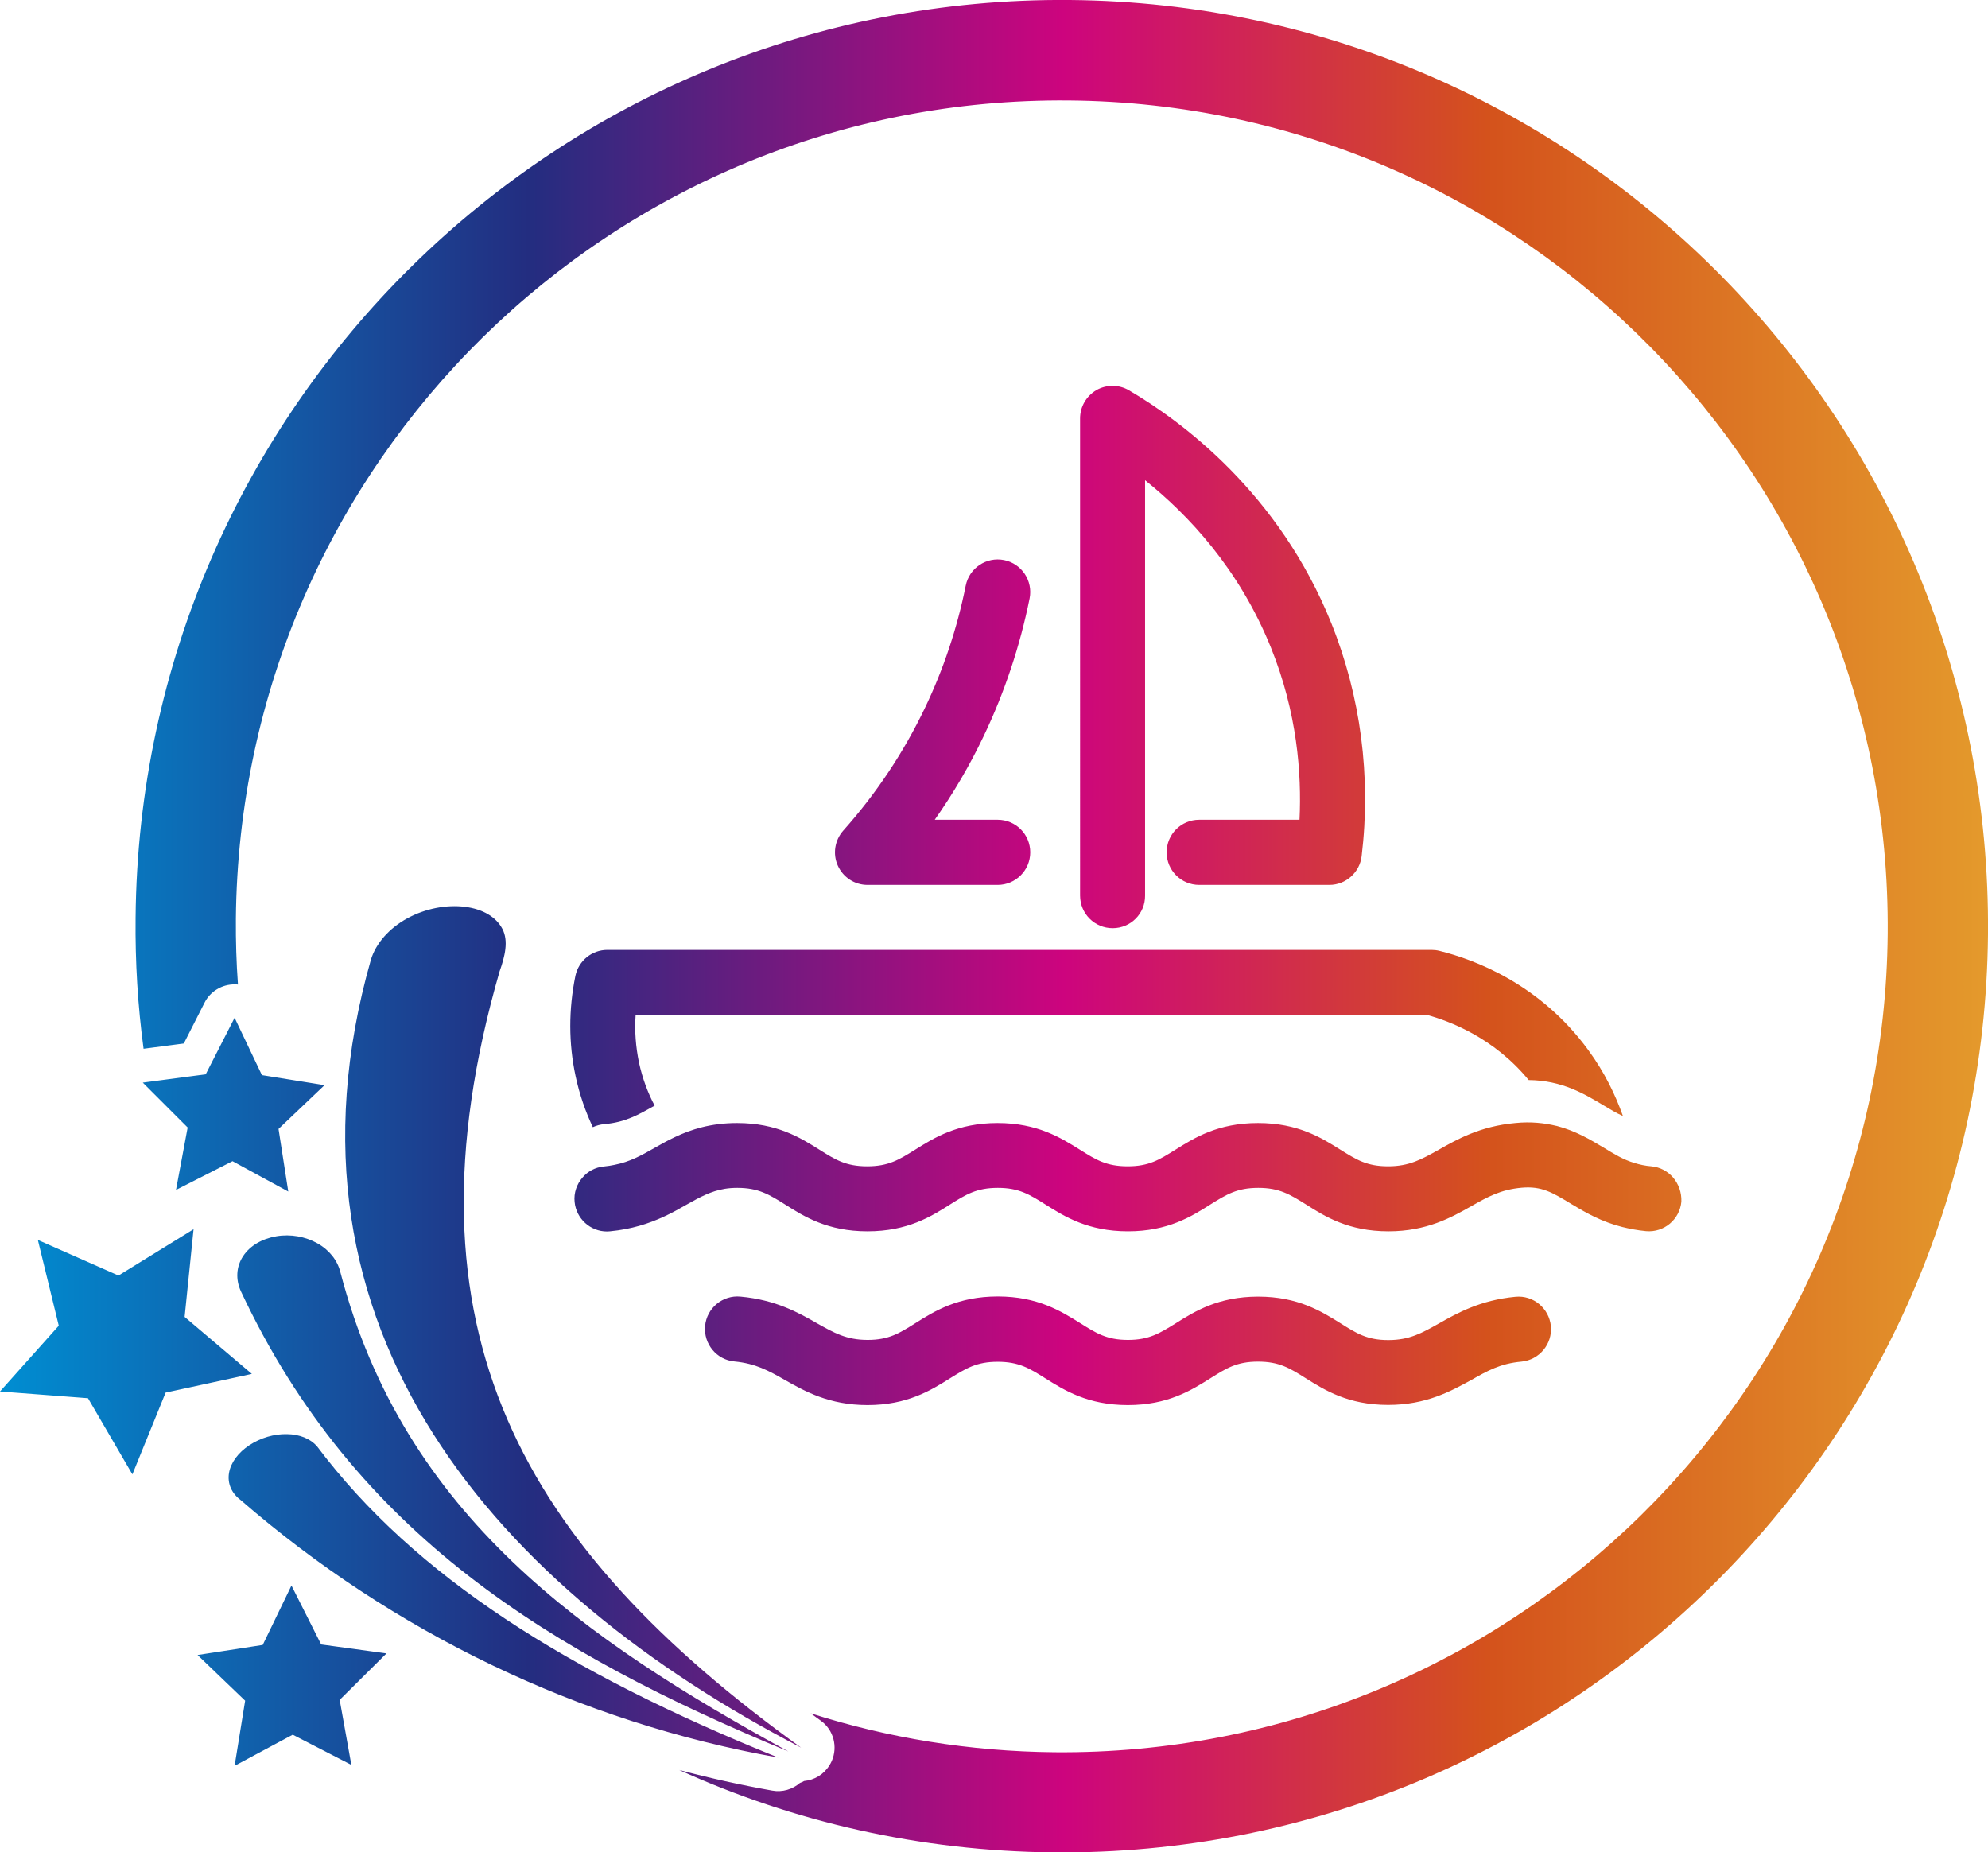
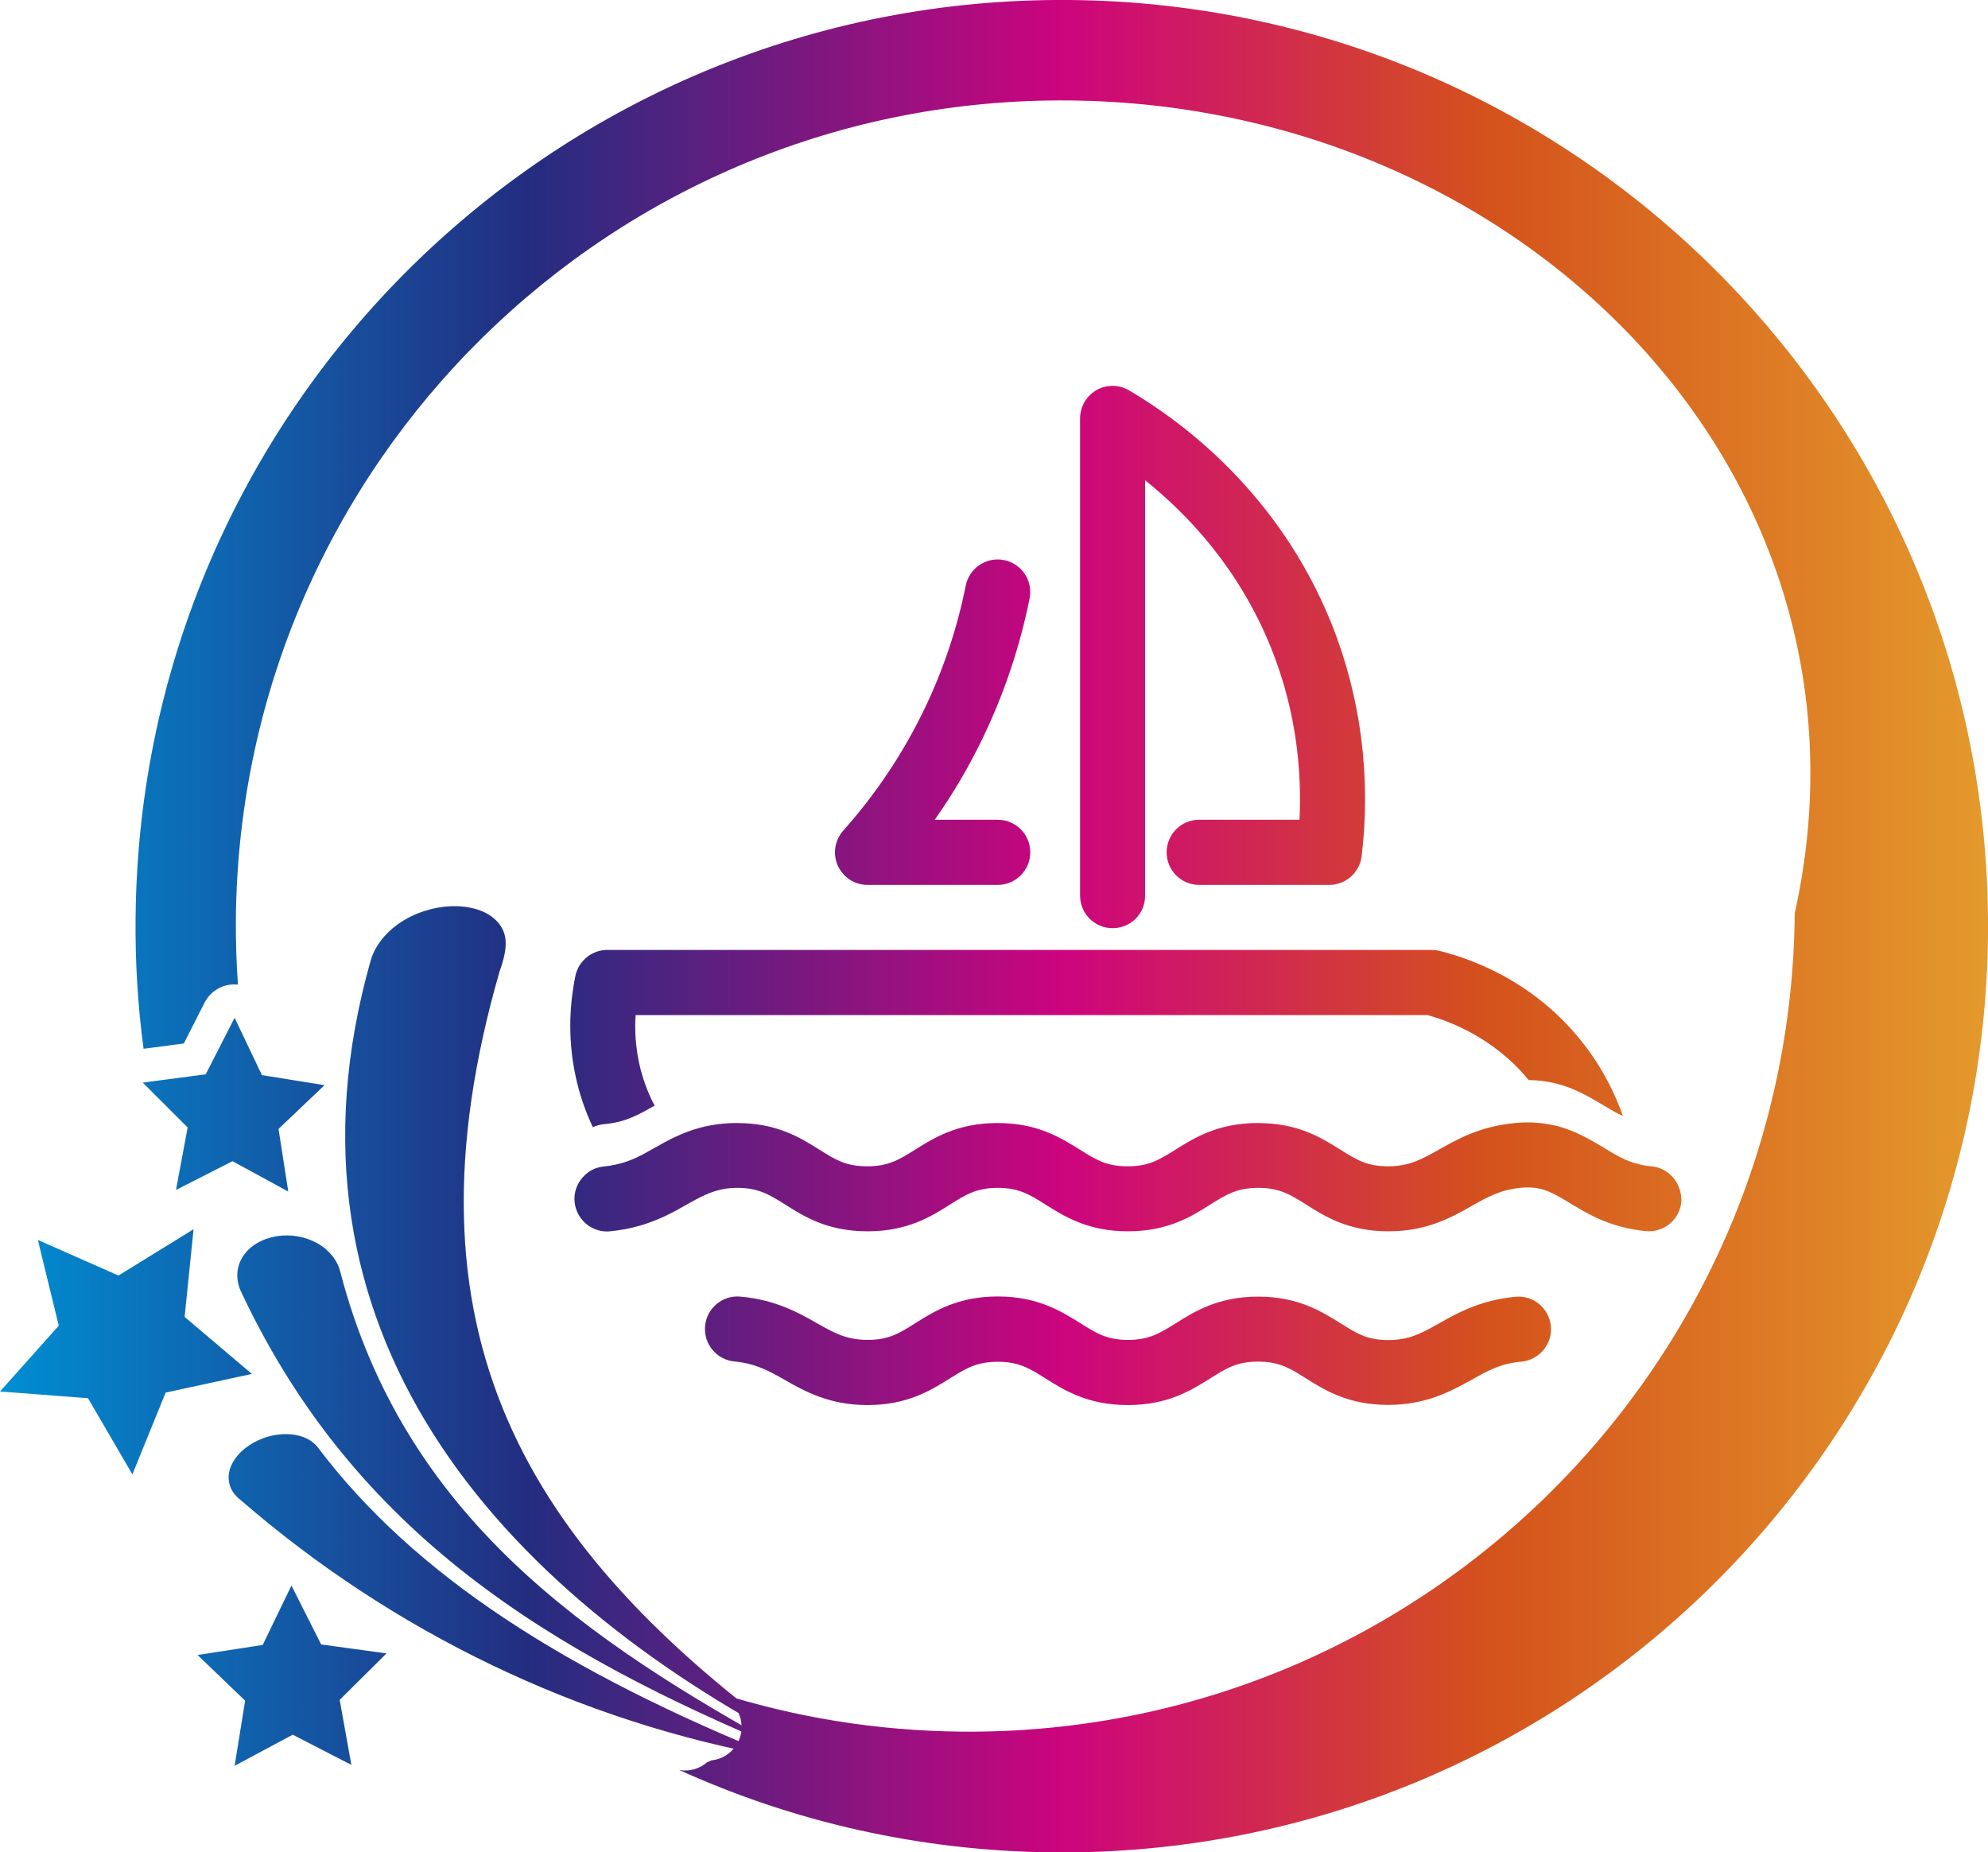
<svg xmlns="http://www.w3.org/2000/svg" version="1.1" x="0px" y="0px" viewBox="0 0 124.48 115.99" style="enable-background:new 0 0 124.48 115.99;" xml:space="preserve">
  <style type="text/css"> .st0{fill:#F08F2B;} .st1{fill:#001983;} .st2{fill:#B71A2A;} .st3{fill:#A230A6;} .st4{fill:#1C3667;} .st5{fill:url(#SVGID_1_);} .st6{clip-path:url(#SVGID_00000111900638946350117130000003292592406108759231_);} .st7{fill:url(#SVGID_00000052789097669668489050000014053947423459683755_);} .st8{fill:url(#SVGID_00000014598981915996039890000009650847584879074191_);} .st9{fill:url(#SVGID_00000083795348471538676000000001091505620041832094_);} .st10{fill:url(#SVGID_00000148660739178712513570000005975546686198552747_);} .st11{fill:#312780;} .st12{fill:#FFFFFF;} .st13{fill:none;stroke:#FFFFFF;stroke-linecap:round;stroke-linejoin:round;stroke-miterlimit:10;} .st14{fill:none;stroke:#FFFFFF;stroke-miterlimit:10;} .st15{fill:url(#SVGID_00000078754122751986329230000014438477251551720379_);} .st16{fill:#312783;} .st17{fill:url(#SVGID_00000039104359387383295800000010963501205340357763_);} .st18{fill:#2D307E;} .st19{fill:url(#SVGID_00000085950848703966051970000012268055558891653771_);} .st20{fill:url(#SVGID_00000059273453934412337060000015731428924312128926_);} .st21{fill:#CB8032;} .st22{fill:#80307F;} .st23{fill:#032C54;} .st24{fill:url(#SVGID_00000145035827020516179550000011271686240313964212_);} .st25{fill:url(#SVGID_00000075857297825871999250000004874482882575796622_);} .st26{fill:url(#SVGID_00000157302690827416758560000010240193103287070385_);} .st27{fill:url(#SVGID_00000023990148484509393260000012063194976091467418_);} .st28{fill:url(#SVGID_00000051368288413766414310000017115200653538340496_);} .st29{fill:url(#SVGID_00000098211298019359527320000010420393217000247939_);} .st30{fill:url(#SVGID_00000113333144638258366210000017875172570150048160_);} .st31{fill:#00599A;} .st32{clip-path:url(#SVGID_00000136402576802109843690000002940229493680425612_);fill:#00599A;} .st33{clip-path:url(#SVGID_00000083080091717143782650000000673233114892713362_);fill:#00599A;} .st34{clip-path:url(#SVGID_00000022560037425607865750000005757684078801890695_);fill:#00599A;} .st35{clip-path:url(#SVGID_00000110437739095824806260000014235275475149874590_);fill:#00599A;} .st36{clip-path:url(#SVGID_00000044178723646960831040000004340569110025462938_);fill:#00599A;} .st37{clip-path:url(#SVGID_00000059999705652689814320000010513535555195544992_);fill:#00599A;} .st38{clip-path:url(#SVGID_00000045582266812047893740000003174821915298526088_);fill:#00599A;} .st39{clip-path:url(#SVGID_00000032642287868629586870000004364650438092595122_);fill:#00599A;} .st40{clip-path:url(#SVGID_00000057870756175916324680000006571240937251930545_);fill:#00599A;} .st41{clip-path:url(#SVGID_00000171722188139590851900000014356252862469377691_);fill:#00599A;} .st42{clip-path:url(#SVGID_00000058556080863404185820000013809901889627368326_);fill:#00599A;} .st43{clip-path:url(#SVGID_00000112611253435815429810000011548206624511576483_);fill:#00599A;} .st44{clip-path:url(#SVGID_00000101072865837822584220000010848427879817161116_);fill:#00599A;} .st45{clip-path:url(#SVGID_00000135674065639456297410000005685635809900255637_);fill:#00599A;} .st46{clip-path:url(#SVGID_00000176755652758379266150000011022721543632425367_);fill:#00599A;} .st47{clip-path:url(#SVGID_00000155129700246540029180000001868594929072915099_);fill:#00599A;} .st48{clip-path:url(#SVGID_00000103955729176483151320000006024114661435286421_);fill:#00599A;} .st49{clip-path:url(#SVGID_00000125594636530015972370000012699309993871073723_);fill:#00599A;} .st50{clip-path:url(#SVGID_00000063629219188644091560000017133296453032646029_);fill:#00599A;} .st51{clip-path:url(#SVGID_00000119093159553132709220000009050035439169642652_);fill:#00599A;} .st52{clip-path:url(#SVGID_00000161612207854161109300000006356698555237794973_);fill:#00599A;} .st53{clip-path:url(#SVGID_00000138538829200120790750000006772097161021652894_);fill:#00599A;} .st54{clip-path:url(#SVGID_00000171000502129583918900000015098026979363176094_);fill:#00599A;} .st55{fill:#005991;} .st56{clip-path:url(#SVGID_00000165215507422128537820000001957401735289863332_);fill:#005991;} .st57{clip-path:url(#SVGID_00000047773395485098923910000008370303977285480851_);fill:#005991;} .st58{clip-path:url(#SVGID_00000106840074477596953480000013702669090034366611_);fill:#005991;} .st59{clip-path:url(#SVGID_00000079482778887732973060000010505741807766502787_);fill:#005991;} .st60{clip-path:url(#SVGID_00000143595646997217118920000016431981572623789204_);fill:#005991;} .st61{fill:url(#SVGID_00000158022001870606240090000011954774240154532753_);} .st62{fill:url(#);} .st63{fill:url(#SVGID_00000061469681226632430610000009802764087500188296_);} .st64{fill:url(#SVGID_00000147918328988688473280000010071158464088243861_);} .st65{fill:url(#SVGID_00000069373923693206878960000015688829270707397276_);} .st66{fill:url(#SVGID_00000095331221091110352090000016746073814027260574_);} .st67{fill:url(#SVGID_00000145759811904737822120000010826038410922643875_);} .st68{fill:#FFFFFF;stroke:#2CA5DC;stroke-width:10.01;stroke-miterlimit:10;} .st69{opacity:0.25;} .st70{opacity:0.45;fill-rule:evenodd;clip-rule:evenodd;fill:#2CA5DC;} .st71{fill-rule:evenodd;clip-rule:evenodd;fill:#2CA5DC;} .st72{fill:none;stroke:#2CA5DC;stroke-width:4.018;stroke-miterlimit:10;} .st73{fill:none;stroke:#ED5E17;stroke-width:4.018;stroke-miterlimit:10;} .st74{fill:none;stroke:#FFB54C;stroke-width:4.018;stroke-miterlimit:10;} .st75{fill:none;stroke:#FFED00;stroke-width:4.018;stroke-miterlimit:10;} .st76{fill:none;stroke:#D43A76;stroke-width:4.018;stroke-miterlimit:10;} .st77{fill:none;stroke:#89BA29;stroke-width:4.018;stroke-miterlimit:10;} .st78{fill:none;stroke:#F8BA47;stroke-width:4.018;stroke-miterlimit:10;} .st79{fill:none;stroke:#6B231D;stroke-width:4.018;stroke-miterlimit:10;} .st80{fill:#001983;stroke:#F8BA47;stroke-width:5.105;stroke-miterlimit:10;} .st81{fill:none;stroke:#F8BA47;stroke-width:5.105;stroke-miterlimit:10;} .st82{fill:#001983;stroke:#001983;stroke-width:5.105;stroke-miterlimit:10;} .st83{fill:#1C8A5E;stroke:#B01771;stroke-width:5.105;stroke-miterlimit:10;} .st84{fill:#1C8A5E;stroke:#2981B8;stroke-width:5.105;stroke-miterlimit:10;} .st85{fill:#001983;stroke:#4F00AE;stroke-width:5.105;stroke-miterlimit:10;} .st86{fill:#001983;stroke:#89BA29;stroke-width:5.105;stroke-miterlimit:10;} .st87{fill:#001983;stroke:#ED5E17;stroke-width:5.105;stroke-miterlimit:10;} .st88{fill:#001983;stroke:#FFE927;stroke-width:5.105;stroke-miterlimit:10;} .st89{fill:#001983;stroke:#D43A76;stroke-width:5.105;stroke-miterlimit:10;} .st90{fill:#FFFFFF;stroke:#FFED00;stroke-width:10.01;stroke-miterlimit:10;} .st91{fill:#FFFFFF;stroke:#F8BA47;stroke-width:10.01;stroke-miterlimit:10;} .st92{fill:#FFFFFF;stroke:#89BA29;stroke-width:10.01;stroke-miterlimit:10;} .st93{fill:#FFFFFF;stroke:#6B231D;stroke-width:10.01;stroke-miterlimit:10;} .st94{fill:#FFFFFF;stroke:#ED5E17;stroke-width:10.01;stroke-miterlimit:10;} .st95{fill:#FFFFFF;stroke:#FFB54C;stroke-width:10.01;stroke-miterlimit:10;} .st96{fill:#FFFFFF;stroke:#D43A76;stroke-width:10.01;stroke-miterlimit:10;} .st97{fill:none;stroke:#FFFFFF;stroke-width:1.218;stroke-linecap:round;stroke-linejoin:round;} .st98{fill:#031F5D;} .st99{fill:#0070C7;} .st100{fill:none;stroke:#FFFFFF;stroke-width:1.399;} .st101{fill:url(#SVGID_00000111913483915524947410000018404651187160453776_);} .st102{fill:#1B80B1;} .st103{fill:url(#SVGID_00000145047146086264814860000014797185665665151672_);} .st104{fill:url(#SVGID_00000146485913399935595450000011461413601787787659_);} .st105{fill:url(#SVGID_00000092425311031822087290000004058601736135431084_);} .st106{fill:url(#SVGID_00000077325651231193803630000015259886459395811987_);} .st107{fill:#0E5080;} .st108{fill:url(#SVGID_00000145763795505247737330000009409854145041004162_);} .st109{fill:url(#SVGID_00000150798099733231591300000016785847004533856162_);} .st110{fill:url(#SVGID_00000072978201592569761510000014592086729564457610_);} .st111{fill:url(#SVGID_00000125567370460613288570000010308862349572412089_);} .st112{fill:url(#SVGID_00000173151668496724075750000016843165539009124257_);} .st113{fill:url(#SVGID_00000072270856029830264840000013190229149005404563_);} .st114{fill:url(#SVGID_00000042730382080728743220000001242532438895697323_);} .st115{fill:url(#SVGID_00000131358278377211931610000017555176984273682871_);} .st116{fill:url(#SVGID_00000031892275286309572400000009906731222831287443_);} .st117{fill:url(#SVGID_00000108279743579549055980000011983119268219847868_);} .st118{fill:url(#SVGID_00000001642014472585972890000001231780788310512310_);} .st119{fill:#D68018;} .st120{opacity:0.56;} .st121{fill:url(#SVGID_00000075842988107884331160000003216016537880858767_);} .st122{fill:url(#SVGID_00000016053581127716868490000012490339512309191588_);} .st123{fill:url(#SVGID_00000003784787346235244290000011301858328528372896_);} .st124{fill:url(#SVGID_00000183949774821923704420000012706259694771040899_);} .st125{fill:url(#SVGID_00000025440001596573819060000011519034412938530977_);} .st126{fill:url(#SVGID_00000082330829395575612810000014997670205337501843_);} .st127{fill:url(#SVGID_00000025412494505183943680000007880337963074272667_);} .st128{fill:url(#SVGID_00000055694239113780778110000010924745692565580976_);} .st129{fill:url(#SVGID_00000036233911878842238060000002880551149570096292_);} .st130{fill:url(#SVGID_00000043422782850252638580000001551595833186711694_);} .st131{fill:url(#SVGID_00000085211740503602260830000003649393544096423840_);} .st132{fill:url(#SVGID_00000169528752339463948020000013860293485006478985_);} .st133{fill:url(#SVGID_00000004507694663749743130000008655032523057713597_);} .st134{fill:url(#SVGID_00000137822968944577288580000015112556325677804704_);} .st135{fill:url(#SVGID_00000009581169803705985700000002381403321100332682_);} .st136{fill:url(#SVGID_00000164491874611812096560000012267206537531452341_);} .st137{fill:url(#SVGID_00000144295368785892113430000000535794501020532614_);} .st138{fill:url(#SVGID_00000043457605524404639780000017325426444589284992_);} .st139{opacity:0.4;fill:url(#SVGID_00000130627443801640462600000004303868055767191716_);} .st140{fill:url(#SVGID_00000171699498150632604020000008809299379127105454_);} .st141{fill:url(#SVGID_00000155128083693437385030000011588046626868708994_);} .st142{fill:url(#SVGID_00000067194056426365099430000003300627553202489480_);} .st143{fill:url(#SVGID_00000134249007663315709960000017434860389036561795_);} .st144{fill:url(#SVGID_00000070811880635313386360000006346081690534728591_);} .st145{fill:url(#SVGID_00000166652438348587560170000011354874858494324923_);} .st146{fill:url(#SVGID_00000083057260549476052070000011347298026360095899_);} .st147{fill:url(#SVGID_00000094585249588027971100000001096768415136062905_);} .st148{fill:none;stroke:#FFFFFF;stroke-width:1.414;stroke-linecap:round;stroke-linejoin:round;} .st149{fill:#158B92;} .st150{fill:#02506D;} .st151{fill:none;stroke:#FFFFFF;stroke-width:1.373;stroke-linecap:round;stroke-linejoin:round;} .st152{fill:#2480B4;} .st153{fill:#C81C78;} .st154{fill:#56612C;} .st155{fill-rule:evenodd;clip-rule:evenodd;fill:#72A433;} .st156{fill-rule:evenodd;clip-rule:evenodd;fill:#F8CE3F;} .st157{fill-rule:evenodd;clip-rule:evenodd;fill:#ED5E17;} .st158{fill-rule:evenodd;clip-rule:evenodd;fill:#D1277C;} .st159{fill-rule:evenodd;clip-rule:evenodd;fill:#55BEDA;} .st160{fill-rule:evenodd;clip-rule:evenodd;fill:#008CB9;} .st161{fill-rule:evenodd;clip-rule:evenodd;fill:#56612C;} .st162{fill-rule:evenodd;clip-rule:evenodd;fill:#C72639;} .st163{fill:#72A433;} .st164{fill:#F8BA47;} .st165{fill:#2F9EDA;} .st166{fill:#62C7D1;} .st167{fill:#74B6E3;} .st168{fill:#70B4E2;} .st169{fill:#98D8DF;} .st170{fill:#E1F3F5;} .st171{fill:#CF3890;} .st172{opacity:0.5;fill:#682A7D;} .st173{fill:#A6DDE3;} .st174{fill:#E691BA;} .st175{fill:#00A73D;} .st176{fill:#008A3F;} .st177{fill:#89BA29;} .st178{fill:#682A7D;} .st179{fill:#9EA1A2;} .st180{fill:#707271;} .st181{fill:#808080;} .st182{fill:#2CA5DC;} .st183{fill:#4D2B4D;} .st184{fill:#D43A76;} .st185{fill:#762968;} .st186{fill:#EB5B29;} .st187{fill:#9E3D1C;} .st188{fill:#F8CE3F;} .st189{fill:#BE8014;} .st190{fill:#18C0B3;} .st191{fill:#D0DC2F;} .st192{opacity:0.71;fill:url(#SVGID_00000034086419838283338000000014976991344086067884_);} .st193{opacity:0.71;fill:url(#SVGID_00000023282739893881201030000007594334080347123842_);} .st194{opacity:0.71;fill:url(#SVGID_00000026884111406466476050000014153135823037477265_);} .st195{opacity:0.71;fill:url(#SVGID_00000109014007801589095360000004945394590366569361_);} .st196{opacity:0.71;fill:url(#SVGID_00000149365643505566061990000004321092689726217883_);} .st197{opacity:0.71;fill:url(#SVGID_00000011010621428116814600000017767723595909779105_);} .st198{opacity:0.71;fill:url(#SVGID_00000121990975877059376530000015977506183443314343_);} .st199{opacity:0.71;fill:url(#SVGID_00000093889390232546723360000017729956364944910976_);} .st200{fill:#A2D23E;} .st201{opacity:0.71;fill:url(#SVGID_00000016052840559763455060000001887480259908874378_);} .st202{opacity:0.71;fill:url(#SVGID_00000131346294943447134540000014178058281819655829_);} .st203{fill:url(#SVGID_00000062153458600308221970000006039124663384838539_);} .st204{opacity:0.71;fill:url(#SVGID_00000176765354947973469770000006622500969470411428_);} .st205{opacity:0.71;fill:url(#SVGID_00000085936821299519928570000015375466396312617899_);} .st206{fill:#AB1B57;} .st207{fill:none;stroke:#FFFFFF;stroke-width:1.513;stroke-linecap:round;stroke-linejoin:round;} .st208{fill:#F7A240;} .st209{fill:#D13192;} .st210{fill:url(#SVGID_00000125566977512535739070000015463199695069326515_);} .st211{fill:url(#SVGID_00000053515951361786168550000009846614339252500900_);} .st212{fill:url(#SVGID_00000141455941457014861130000002187150193883330204_);} .st213{fill:url(#SVGID_00000178196275339927796030000016504527328166947463_);} .st214{fill:url(#SVGID_00000049181839175965520950000000722842182758520223_);} .st215{fill:url(#SVGID_00000129885124258142139600000004619030105939946122_);} .st216{fill:#014780;} .st217{fill:#73BEE4;} .st218{fill:#A4D3E6;} .st219{fill:#1D3263;} .st220{fill:#158084;} .st221{fill:#D18017;} .st222{fill:#178084;} .st223{fill:#1F3671;} .st224{fill:#232E64;} .st225{fill:#62B2E1;} .st226{fill:#00358F;} .st227{fill:#E28F2F;} .st228{fill:#D58019;} .st229{fill:url(#SVGID_00000031922261667040110400000009607036382050614191_);} .st230{fill:#7A9BC1;} .st231{fill:url(#SVGID_00000155836894135121580580000007025206559913606317_);} .st232{fill:url(#SVGID_00000175312722633244337780000008078279226876261782_);} .st233{fill:url(#SVGID_00000031888870173372069890000005377006210001924260_);} .st234{fill:url(#SVGID_00000176000777358730134320000018345372954111667377_);} .st235{fill:url(#SVGID_00000162353343168006086350000010921489244279816892_);} .st236{fill:url(#SVGID_00000021828054619996288580000006588247340415447684_);} .st237{fill:#0D6B93;} .st238{fill:url(#SVGID_00000069363341480128244640000016144316479320018858_);} .st239{fill:url(#SVGID_00000096057282529082834710000002592211417677850296_);} .st240{fill:url(#SVGID_00000080171111415119240960000006277461334706616238_);} .st241{fill:url(#SVGID_00000047041614802922965210000012833160671212161215_);} .st242{fill:url(#SVGID_00000151501173979891819810000012159000636952521129_);} .st243{fill:url(#SVGID_00000170997476283515256840000004074923263478289826_);} .st244{fill:#2D2E80;} .st245{fill:url(#SVGID_00000090981850786210737780000014079141816730266041_);} .st246{fill:url(#SVGID_00000126302243885368526150000017473418886710393752_);} .st247{clip-path:url(#SVGID_00000010996398045094077650000006473954501424819842_);} .st248{clip-path:url(#SVGID_00000092431570049321638900000006409250699329171606_);fill:#FFFFFF;} .st249{clip-path:url(#SVGID_00000092431570049321638900000006409250699329171606_);fill:#FFFFDF;} .st250{clip-path:url(#SVGID_00000092431570049321638900000006409250699329171606_);fill:#FFFFDE;} .st251{clip-path:url(#SVGID_00000092431570049321638900000006409250699329171606_);fill:#FFE1DA;} .st252{clip-path:url(#SVGID_00000092431570049321638900000006409250699329171606_);fill:#E1DFDB;} .st253{clip-path:url(#SVGID_00000092431570049321638900000006409250699329171606_);fill:#FFDED8;} .st254{clip-path:url(#SVGID_00000092431570049321638900000006409250699329171606_);fill:#E1DED6;} .st255{clip-path:url(#SVGID_00000092431570049321638900000006409250699329171606_);fill:#E1DED4;} .st256{clip-path:url(#SVGID_00000092431570049321638900000006409250699329171606_);fill:#E1DED3;} .st257{clip-path:url(#SVGID_00000092431570049321638900000006409250699329171606_);fill:#E0DED2;} .st258{clip-path:url(#SVGID_00000092431570049321638900000006409250699329171606_);fill:#E0DDD0;} .st259{clip-path:url(#SVGID_00000092431570049321638900000006409250699329171606_);fill:#E1DCCD;} .st260{clip-path:url(#SVGID_00000092431570049321638900000006409250699329171606_);fill:#E0DDCB;} .st261{clip-path:url(#SVGID_00000092431570049321638900000006409250699329171606_);fill:#E0DCCA;} .st262{clip-path:url(#SVGID_00000092431570049321638900000006409250699329171606_);fill:#E0DCC9;} .st263{clip-path:url(#SVGID_00000092431570049321638900000006409250699329171606_);fill:#E0DBC6;} .st264{clip-path:url(#SVGID_00000092431570049321638900000006409250699329171606_);fill:#E0DBC5;} .st265{clip-path:url(#SVGID_00000092431570049321638900000006409250699329171606_);fill:#DFDBC2;} .st266{clip-path:url(#SVGID_00000092431570049321638900000006409250699329171606_);fill:#E0DAC0;} .st267{clip-path:url(#SVGID_00000092431570049321638900000006409250699329171606_);fill:#E0DABF;} .st268{clip-path:url(#SVGID_00000092431570049321638900000006409250699329171606_);fill:#DFDABC;} .st269{clip-path:url(#SVGID_00000092431570049321638900000006409250699329171606_);fill:#DFDABB;} .st270{clip-path:url(#SVGID_00000092431570049321638900000006409250699329171606_);fill:#DED9B7;} .st271{clip-path:url(#SVGID_00000092431570049321638900000006409250699329171606_);fill:#DED9B6;} .st272{clip-path:url(#SVGID_00000092431570049321638900000006409250699329171606_);fill:#DED9B4;} .st273{clip-path:url(#SVGID_00000092431570049321638900000006409250699329171606_);fill:#DFD9B3;} .st274{clip-path:url(#SVGID_00000092431570049321638900000006409250699329171606_);fill:#DFD9B1;} .st275{clip-path:url(#SVGID_00000092431570049321638900000006409250699329171606_);fill:#DED8AF;} .st276{clip-path:url(#SVGID_00000092431570049321638900000006409250699329171606_);fill:#DED7AD;} .st277{clip-path:url(#SVGID_00000092431570049321638900000006409250699329171606_);fill:#DED7AC;} .st278{clip-path:url(#SVGID_00000092431570049321638900000006409250699329171606_);fill:#DED7AA;} .st279{clip-path:url(#SVGID_00000092431570049321638900000006409250699329171606_);fill:#DED7A9;} .st280{clip-path:url(#SVGID_00000092431570049321638900000006409250699329171606_);fill:#DDD7A5;} .st281{clip-path:url(#SVGID_00000092431570049321638900000006409250699329171606_);fill:#DED7A4;} .st282{clip-path:url(#SVGID_00000092431570049321638900000006409250699329171606_);fill:#DED7A3;} .st283{clip-path:url(#SVGID_00000092431570049321638900000006409250699329171606_);fill:#DED8A2;} .st284{clip-path:url(#SVGID_00000092431570049321638900000006409250699329171606_);fill:#DED6A1;} .st285{clip-path:url(#SVGID_00000092431570049321638900000006409250699329171606_);fill:#DED69F;} .st286{clip-path:url(#SVGID_00000092431570049321638900000006409250699329171606_);fill:#DDD59C;} .st287{clip-path:url(#SVGID_00000092431570049321638900000006409250699329171606_);fill:#DDD59B;} .st288{clip-path:url(#SVGID_00000092431570049321638900000006409250699329171606_);fill:#DDD69B;} .st289{clip-path:url(#SVGID_00000092431570049321638900000006409250699329171606_);fill:#DDD699;} .st290{clip-path:url(#SVGID_00000092431570049321638900000006409250699329171606_);fill:#DDD698;} .st291{clip-path:url(#SVGID_00000092431570049321638900000006409250699329171606_);fill:#DDD697;} .st292{clip-path:url(#SVGID_00000092431570049321638900000006409250699329171606_);fill:#DCD494;} .st293{clip-path:url(#SVGID_00000092431570049321638900000006409250699329171606_);fill:#DCD492;} .st294{clip-path:url(#SVGID_00000092431570049321638900000006409250699329171606_);fill:#DCD490;} .st295{clip-path:url(#SVGID_00000092431570049321638900000006409250699329171606_);fill:#DCD48E;} .st296{clip-path:url(#SVGID_00000092431570049321638900000006409250699329171606_);fill:#DCD38C;} .st297{clip-path:url(#SVGID_00000092431570049321638900000006409250699329171606_);fill:#DCD48C;} .st298{clip-path:url(#SVGID_00000092431570049321638900000006409250699329171606_);fill:#DBD38A;} .st299{clip-path:url(#SVGID_00000092431570049321638900000006409250699329171606_);fill:#DBD389;} .st300{clip-path:url(#SVGID_00000092431570049321638900000006409250699329171606_);fill:#DBD387;} .st301{clip-path:url(#SVGID_00000092431570049321638900000006409250699329171606_);fill:#DBD286;} .st302{clip-path:url(#SVGID_00000092431570049321638900000006409250699329171606_);fill:#DBD285;} .st303{clip-path:url(#SVGID_00000092431570049321638900000006409250699329171606_);fill:#DBD283;} .st304{clip-path:url(#SVGID_00000092431570049321638900000006409250699329171606_);fill:#DAD282;} .st305{clip-path:url(#SVGID_00000092431570049321638900000006409250699329171606_);fill:#DAD280;} .st306{clip-path:url(#SVGID_00000092431570049321638900000006409250699329171606_);fill:#DBD280;} .st307{clip-path:url(#SVGID_00000092431570049321638900000006409250699329171606_);fill:#DBD180;} .st308{clip-path:url(#SVGID_00000092431570049321638900000006409250699329171606_);fill:#DAD080;} .st309{clip-path:url(#SVGID_00000092431570049321638900000006409250699329171606_);fill:#DACF80;} .st310{clip-path:url(#SVGID_00000092431570049321638900000006409250699329171606_);fill:#DACF7F;} .st311{clip-path:url(#SVGID_00000092431570049321638900000006409250699329171606_);fill:#DACF7E;} .st312{clip-path:url(#SVGID_00000092431570049321638900000006409250699329171606_);fill:#DACF7C;} .st313{clip-path:url(#SVGID_00000092431570049321638900000006409250699329171606_);fill:#DACF7A;} .st314{clip-path:url(#SVGID_00000092431570049321638900000006409250699329171606_);fill:#D9CE79;} .st315{clip-path:url(#SVGID_00000092431570049321638900000006409250699329171606_);fill:#D9CF78;} .st316{clip-path:url(#SVGID_00000092431570049321638900000006409250699329171606_);fill:#D9CF77;} .st317{clip-path:url(#SVGID_00000092431570049321638900000006409250699329171606_);fill:#D9CD75;} .st318{clip-path:url(#SVGID_00000092431570049321638900000006409250699329171606_);fill:#D9CD71;} .st319{clip-path:url(#SVGID_00000092431570049321638900000006409250699329171606_);fill:#D9CD70;} .st320{clip-path:url(#SVGID_00000092431570049321638900000006409250699329171606_);fill:#D8CD6E;} .st321{clip-path:url(#SVGID_00000092431570049321638900000006409250699329171606_);fill:#D8CD6D;} .st322{clip-path:url(#SVGID_00000092431570049321638900000006409250699329171606_);fill:#D8CD6C;} .st323{clip-path:url(#SVGID_00000092431570049321638900000006409250699329171606_);fill:#D8CD6B;} .st324{clip-path:url(#SVGID_00000092431570049321638900000006409250699329171606_);fill:#D8CD68;} .st325{clip-path:url(#SVGID_00000092431570049321638900000006409250699329171606_);fill:#D8CD67;} .st326{clip-path:url(#SVGID_00000092431570049321638900000006409250699329171606_);fill:#D8CD65;} .st327{clip-path:url(#SVGID_00000092431570049321638900000006409250699329171606_);fill:#D8CC64;} .st328{clip-path:url(#SVGID_00000092431570049321638900000006409250699329171606_);fill:#D8CC62;} .st329{clip-path:url(#SVGID_00000092431570049321638900000006409250699329171606_);fill:#D8CC5F;} .st330{clip-path:url(#SVGID_00000092431570049321638900000006409250699329171606_);fill:#D8CC5E;} .st331{clip-path:url(#SVGID_00000092431570049321638900000006409250699329171606_);fill:#D7CB5D;} .st332{clip-path:url(#SVGID_00000092431570049321638900000006409250699329171606_);fill:#D8CC58;} .st333{clip-path:url(#SVGID_00000092431570049321638900000006409250699329171606_);fill:#D8CD57;} .st334{clip-path:url(#SVGID_00000092431570049321638900000006409250699329171606_);fill:#D8CD56;} .st335{clip-path:url(#SVGID_00000092431570049321638900000006409250699329171606_);fill:#D8CD55;} .st336{clip-path:url(#SVGID_00000092431570049321638900000006409250699329171606_);fill:#D8CD53;} .st337{clip-path:url(#SVGID_00000092431570049321638900000006409250699329171606_);fill:#D8CB4E;} .st338{clip-path:url(#SVGID_00000092431570049321638900000006409250699329171606_);fill:#D8CB4C;} .st339{clip-path:url(#SVGID_00000092431570049321638900000006409250699329171606_);fill:#D8CA4B;} .st340{clip-path:url(#SVGID_00000092431570049321638900000006409250699329171606_);fill:#D8CA4A;} .st341{clip-path:url(#SVGID_00000092431570049321638900000006409250699329171606_);fill:#D8CB47;} .st342{clip-path:url(#SVGID_00000092431570049321638900000006409250699329171606_);fill:#D8CB45;} .st343{clip-path:url(#SVGID_00000092431570049321638900000006409250699329171606_);fill:#D8CC44;} .st344{clip-path:url(#SVGID_00000092431570049321638900000006409250699329171606_);fill:#D8CC42;} .st345{clip-path:url(#SVGID_00000092431570049321638900000006409250699329171606_);fill:#D8CC41;} .st346{clip-path:url(#SVGID_00000092431570049321638900000006409250699329171606_);fill:#D7CC41;} .st347{clip-path:url(#SVGID_00000092431570049321638900000006409250699329171606_);fill:#D8CC3D;} .st348{clip-path:url(#SVGID_00000092431570049321638900000006409250699329171606_);fill:#D8CC3A;} .st349{clip-path:url(#SVGID_00000092431570049321638900000006409250699329171606_);fill:#D7CB37;} .st350{clip-path:url(#SVGID_00000092431570049321638900000006409250699329171606_);fill:#D8C936;} .st351{clip-path:url(#SVGID_00000092431570049321638900000006409250699329171606_);fill:#D8C932;} .st352{clip-path:url(#SVGID_00000092431570049321638900000006409250699329171606_);fill:#D8CA30;} .st353{clip-path:url(#SVGID_00000092431570049321638900000006409250699329171606_);fill:#D8CA2D;} .st354{clip-path:url(#SVGID_00000092431570049321638900000006409250699329171606_);fill:#D8CB2D;} .st355{clip-path:url(#SVGID_00000092431570049321638900000006409250699329171606_);fill:#D8CB29;} .st356{clip-path:url(#SVGID_00000092431570049321638900000006409250699329171606_);fill:#D8C82A;} .st357{clip-path:url(#SVGID_00000092431570049321638900000006409250699329171606_);fill:#D8CA29;} .st358{clip-path:url(#SVGID_00000092431570049321638900000006409250699329171606_);fill:#D7C828;} .st359{clip-path:url(#SVGID_00000092431570049321638900000006409250699329171606_);fill:#D7C629;} .st360{clip-path:url(#SVGID_00000092431570049321638900000006409250699329171606_);fill:#D7C529;} .st361{clip-path:url(#SVGID_00000152967750116506557250000009927926094621028242_);fill:#FFFFFF;} .st362{clip-path:url(#SVGID_00000152967750116506557250000009927926094621028242_);fill:#FFFFDE;} .st363{clip-path:url(#SVGID_00000152967750116506557250000009927926094621028242_);fill:#FFE1DD;} .st364{clip-path:url(#SVGID_00000152967750116506557250000009927926094621028242_);fill:#E1DFDB;} .st365{clip-path:url(#SVGID_00000152967750116506557250000009927926094621028242_);fill:#FFDED8;} .st366{clip-path:url(#SVGID_00000152967750116506557250000009927926094621028242_);fill:#E1DED6;} .st367{clip-path:url(#SVGID_00000152967750116506557250000009927926094621028242_);fill:#E1DED3;} .st368{clip-path:url(#SVGID_00000152967750116506557250000009927926094621028242_);fill:#E0DED2;} .st369{clip-path:url(#SVGID_00000152967750116506557250000009927926094621028242_);fill:#E1DDD0;} .st370{clip-path:url(#SVGID_00000152967750116506557250000009927926094621028242_);fill:#E1DCCC;} .st371{clip-path:url(#SVGID_00000152967750116506557250000009927926094621028242_);fill:#E0DDCB;} .st372{clip-path:url(#SVGID_00000152967750116506557250000009927926094621028242_);fill:#E0DCCA;} .st373{clip-path:url(#SVGID_00000152967750116506557250000009927926094621028242_);fill:#E0DBC6;} .st374{clip-path:url(#SVGID_00000152967750116506557250000009927926094621028242_);fill:#DFDBC3;} .st375{clip-path:url(#SVGID_00000152967750116506557250000009927926094621028242_);fill:#DFDBC2;} .st376{clip-path:url(#SVGID_00000152967750116506557250000009927926094621028242_);fill:#E0DABF;} .st377{clip-path:url(#SVGID_00000152967750116506557250000009927926094621028242_);fill:#DFDABC;} .st378{clip-path:url(#SVGID_00000152967750116506557250000009927926094621028242_);fill:#DFD9BB;} .st379{clip-path:url(#SVGID_00000152967750116506557250000009927926094621028242_);fill:#DFD9B8;} .st380{clip-path:url(#SVGID_00000152967750116506557250000009927926094621028242_);fill:#DED9B7;} .st381{clip-path:url(#SVGID_00000152967750116506557250000009927926094621028242_);fill:#DED9B4;} .st382{clip-path:url(#SVGID_00000152967750116506557250000009927926094621028242_);fill:#DFD9B1;} .st383{clip-path:url(#SVGID_00000152967750116506557250000009927926094621028242_);fill:#DED9B1;} .st384{clip-path:url(#SVGID_00000152967750116506557250000009927926094621028242_);fill:#DED7AD;} .st385{clip-path:url(#SVGID_00000152967750116506557250000009927926094621028242_);fill:#DED7AC;} .st386{clip-path:url(#SVGID_00000152967750116506557250000009927926094621028242_);fill:#DED7AA;} .st387{clip-path:url(#SVGID_00000152967750116506557250000009927926094621028242_);fill:#DED7A9;} .st388{clip-path:url(#SVGID_00000152967750116506557250000009927926094621028242_);fill:#DDD7A7;} .st389{clip-path:url(#SVGID_00000152967750116506557250000009927926094621028242_);fill:#DDD7A5;} .st390{clip-path:url(#SVGID_00000152967750116506557250000009927926094621028242_);fill:#DED7A3;} .st391{clip-path:url(#SVGID_00000152967750116506557250000009927926094621028242_);fill:#DED8A2;} .st392{clip-path:url(#SVGID_00000152967750116506557250000009927926094621028242_);fill:#DED6A1;} .st393{clip-path:url(#SVGID_00000152967750116506557250000009927926094621028242_);fill:#DED69E;} .st394{clip-path:url(#SVGID_00000152967750116506557250000009927926094621028242_);fill:#DDD59C;} .st395{clip-path:url(#SVGID_00000152967750116506557250000009927926094621028242_);fill:#DDD69B;} .st396{clip-path:url(#SVGID_00000152967750116506557250000009927926094621028242_);fill:#DDD699;} .st397{clip-path:url(#SVGID_00000152967750116506557250000009927926094621028242_);fill:#DDD698;} .st398{clip-path:url(#SVGID_00000152967750116506557250000009927926094621028242_);fill:#DCD595;} .st399{clip-path:url(#SVGID_00000152967750116506557250000009927926094621028242_);fill:#DCD494;} .st400{clip-path:url(#SVGID_00000152967750116506557250000009927926094621028242_);fill:#DCD492;} .st401{clip-path:url(#SVGID_00000152967750116506557250000009927926094621028242_);fill:#DCD490;} .st402{clip-path:url(#SVGID_00000152967750116506557250000009927926094621028242_);fill:#DCD48E;} .st403{clip-path:url(#SVGID_00000152967750116506557250000009927926094621028242_);fill:#DCD48C;} .st404{clip-path:url(#SVGID_00000152967750116506557250000009927926094621028242_);fill:#DBD38A;} .st405{clip-path:url(#SVGID_00000152967750116506557250000009927926094621028242_);fill:#DBD389;} .st406{clip-path:url(#SVGID_00000152967750116506557250000009927926094621028242_);fill:#DBD387;} .st407{clip-path:url(#SVGID_00000152967750116506557250000009927926094621028242_);fill:#DBD286;} .st408{clip-path:url(#SVGID_00000152967750116506557250000009927926094621028242_);fill:#DBD283;} .st409{clip-path:url(#SVGID_00000152967750116506557250000009927926094621028242_);fill:#DAD282;} .st410{clip-path:url(#SVGID_00000152967750116506557250000009927926094621028242_);fill:#DAD280;} .st411{clip-path:url(#SVGID_00000152967750116506557250000009927926094621028242_);fill:#DBD280;} .st412{clip-path:url(#SVGID_00000152967750116506557250000009927926094621028242_);fill:#DBD080;} .st413{clip-path:url(#SVGID_00000152967750116506557250000009927926094621028242_);fill:#DBD180;} .st414{clip-path:url(#SVGID_00000152967750116506557250000009927926094621028242_);fill:#DAD080;} .st415{clip-path:url(#SVGID_00000152967750116506557250000009927926094621028242_);fill:#DACF80;} .st416{clip-path:url(#SVGID_00000152967750116506557250000009927926094621028242_);fill:#DACF7F;} .st417{clip-path:url(#SVGID_00000152967750116506557250000009927926094621028242_);fill:#DACF7E;} .st418{clip-path:url(#SVGID_00000152967750116506557250000009927926094621028242_);fill:#DACF7A;} .st419{clip-path:url(#SVGID_00000152967750116506557250000009927926094621028242_);fill:#D9CE79;} .st420{clip-path:url(#SVGID_00000152967750116506557250000009927926094621028242_);fill:#D9CF79;} .st421{clip-path:url(#SVGID_00000152967750116506557250000009927926094621028242_);fill:#D9CF77;} .st422{clip-path:url(#SVGID_00000152967750116506557250000009927926094621028242_);fill:#D9CD75;} .st423{clip-path:url(#SVGID_00000152967750116506557250000009927926094621028242_);fill:#D9CD71;} .st424{clip-path:url(#SVGID_00000152967750116506557250000009927926094621028242_);fill:#D9CD70;} .st425{clip-path:url(#SVGID_00000152967750116506557250000009927926094621028242_);fill:#D8CD6D;} .st426{clip-path:url(#SVGID_00000152967750116506557250000009927926094621028242_);fill:#D8CD6C;} .st427{clip-path:url(#SVGID_00000152967750116506557250000009927926094621028242_);fill:#D8CD6B;} .st428{clip-path:url(#SVGID_00000152967750116506557250000009927926094621028242_);fill:#D8CD68;} .st429{clip-path:url(#SVGID_00000152967750116506557250000009927926094621028242_);fill:#D8CD67;} .st430{clip-path:url(#SVGID_00000152967750116506557250000009927926094621028242_);fill:#D8CC64;} .st431{clip-path:url(#SVGID_00000152967750116506557250000009927926094621028242_);fill:#D8CC63;} .st432{clip-path:url(#SVGID_00000152967750116506557250000009927926094621028242_);fill:#D8CC5F;} .st433{clip-path:url(#SVGID_00000152967750116506557250000009927926094621028242_);fill:#D8CC5E;} .st434{clip-path:url(#SVGID_00000152967750116506557250000009927926094621028242_);fill:#D7CB5D;} .st435{clip-path:url(#SVGID_00000152967750116506557250000009927926094621028242_);fill:#D8CC5B;} .st436{clip-path:url(#SVGID_00000152967750116506557250000009927926094621028242_);fill:#D8CC58;} .st437{clip-path:url(#SVGID_00000152967750116506557250000009927926094621028242_);fill:#D8CD57;} .st438{clip-path:url(#SVGID_00000152967750116506557250000009927926094621028242_);fill:#D8CD55;} .st439{clip-path:url(#SVGID_00000152967750116506557250000009927926094621028242_);fill:#D8CD53;} .st440{clip-path:url(#SVGID_00000152967750116506557250000009927926094621028242_);fill:#D8CB4E;} .st441{clip-path:url(#SVGID_00000152967750116506557250000009927926094621028242_);fill:#D8CB4C;} .st442{clip-path:url(#SVGID_00000152967750116506557250000009927926094621028242_);fill:#D8CA4B;} .st443{clip-path:url(#SVGID_00000152967750116506557250000009927926094621028242_);fill:#D8CA4A;} .st444{clip-path:url(#SVGID_00000152967750116506557250000009927926094621028242_);fill:#D8CB47;} .st445{clip-path:url(#SVGID_00000152967750116506557250000009927926094621028242_);fill:#D8CB45;} .st446{clip-path:url(#SVGID_00000152967750116506557250000009927926094621028242_);fill:#D8CC44;} .st447{clip-path:url(#SVGID_00000152967750116506557250000009927926094621028242_);fill:#D8CC41;} .st448{clip-path:url(#SVGID_00000152967750116506557250000009927926094621028242_);fill:#D7CC41;} .st449{clip-path:url(#SVGID_00000152967750116506557250000009927926094621028242_);fill:#D8CC3D;} .st450{clip-path:url(#SVGID_00000152967750116506557250000009927926094621028242_);fill:#D8CC3A;} .st451{clip-path:url(#SVGID_00000152967750116506557250000009927926094621028242_);fill:#D7CB37;} .st452{clip-path:url(#SVGID_00000152967750116506557250000009927926094621028242_);fill:#D8C936;} .st453{clip-path:url(#SVGID_00000152967750116506557250000009927926094621028242_);fill:#D8C932;} .st454{clip-path:url(#SVGID_00000152967750116506557250000009927926094621028242_);fill:#D8CA30;} .st455{clip-path:url(#SVGID_00000152967750116506557250000009927926094621028242_);fill:#D8CA2D;} .st456{clip-path:url(#SVGID_00000152967750116506557250000009927926094621028242_);fill:#D8CB29;} .st457{clip-path:url(#SVGID_00000152967750116506557250000009927926094621028242_);fill:#D8C82A;} .st458{clip-path:url(#SVGID_00000152967750116506557250000009927926094621028242_);fill:#D8CA29;} .st459{clip-path:url(#SVGID_00000152967750116506557250000009927926094621028242_);fill:#D7C828;} .st460{clip-path:url(#SVGID_00000152967750116506557250000009927926094621028242_);fill:#D7C629;} .st461{clip-path:url(#SVGID_00000152967750116506557250000009927926094621028242_);fill:#D7C529;} .st462{fill:#D18015;} .st463{fill:#15799A;} .st464{fill:#C91E16;} .st465{clip-path:url(#SVGID_00000093141901207608081070000017006334832960676245_);fill:#FFFFFF;} .st466{clip-path:url(#SVGID_00000093141901207608081070000017006334832960676245_);fill:#FFFFDF;} .st467{clip-path:url(#SVGID_00000093141901207608081070000017006334832960676245_);fill:#FFFFDE;} .st468{clip-path:url(#SVGID_00000093141901207608081070000017006334832960676245_);fill:#FFE1DA;} .st469{clip-path:url(#SVGID_00000093141901207608081070000017006334832960676245_);fill:#E1DFDB;} .st470{clip-path:url(#SVGID_00000093141901207608081070000017006334832960676245_);fill:#FFDED8;} .st471{clip-path:url(#SVGID_00000093141901207608081070000017006334832960676245_);fill:#E1DED6;} .st472{clip-path:url(#SVGID_00000093141901207608081070000017006334832960676245_);fill:#E1DED4;} .st473{clip-path:url(#SVGID_00000093141901207608081070000017006334832960676245_);fill:#E1DED3;} .st474{clip-path:url(#SVGID_00000093141901207608081070000017006334832960676245_);fill:#E0DED2;} .st475{clip-path:url(#SVGID_00000093141901207608081070000017006334832960676245_);fill:#E0DDD0;} .st476{clip-path:url(#SVGID_00000093141901207608081070000017006334832960676245_);fill:#E1DCCD;} .st477{clip-path:url(#SVGID_00000093141901207608081070000017006334832960676245_);fill:#E0DDCB;} .st478{clip-path:url(#SVGID_00000093141901207608081070000017006334832960676245_);fill:#E0DCCA;} .st479{clip-path:url(#SVGID_00000093141901207608081070000017006334832960676245_);fill:#E0DCC9;} .st480{clip-path:url(#SVGID_00000093141901207608081070000017006334832960676245_);fill:#E0DBC6;} .st481{clip-path:url(#SVGID_00000093141901207608081070000017006334832960676245_);fill:#E0DBC5;} .st482{clip-path:url(#SVGID_00000093141901207608081070000017006334832960676245_);fill:#DFDBC2;} .st483{clip-path:url(#SVGID_00000093141901207608081070000017006334832960676245_);fill:#E0DAC0;} .st484{clip-path:url(#SVGID_00000093141901207608081070000017006334832960676245_);fill:#E0DABF;} .st485{clip-path:url(#SVGID_00000093141901207608081070000017006334832960676245_);fill:#DFDABC;} .st486{clip-path:url(#SVGID_00000093141901207608081070000017006334832960676245_);fill:#DFDABB;} .st487{clip-path:url(#SVGID_00000093141901207608081070000017006334832960676245_);fill:#DED9B7;} .st488{clip-path:url(#SVGID_00000093141901207608081070000017006334832960676245_);fill:#DED9B6;} .st489{clip-path:url(#SVGID_00000093141901207608081070000017006334832960676245_);fill:#DED9B4;} .st490{clip-path:url(#SVGID_00000093141901207608081070000017006334832960676245_);fill:#DFD9B3;} .st491{clip-path:url(#SVGID_00000093141901207608081070000017006334832960676245_);fill:#DFD9B1;} .st492{clip-path:url(#SVGID_00000093141901207608081070000017006334832960676245_);fill:#DED8AF;} .st493{clip-path:url(#SVGID_00000093141901207608081070000017006334832960676245_);fill:#DED7AD;} .st494{clip-path:url(#SVGID_00000093141901207608081070000017006334832960676245_);fill:#DED7AC;} .st495{clip-path:url(#SVGID_00000093141901207608081070000017006334832960676245_);fill:#DED7AA;} .st496{clip-path:url(#SVGID_00000093141901207608081070000017006334832960676245_);fill:#DED7A9;} .st497{clip-path:url(#SVGID_00000093141901207608081070000017006334832960676245_);fill:#DDD7A5;} .st498{clip-path:url(#SVGID_00000093141901207608081070000017006334832960676245_);fill:#DED7A4;} .st499{clip-path:url(#SVGID_00000093141901207608081070000017006334832960676245_);fill:#DED7A3;} .st500{clip-path:url(#SVGID_00000093141901207608081070000017006334832960676245_);fill:#DED8A2;} .st501{clip-path:url(#SVGID_00000093141901207608081070000017006334832960676245_);fill:#DED6A1;} .st502{clip-path:url(#SVGID_00000093141901207608081070000017006334832960676245_);fill:#DED69F;} .st503{clip-path:url(#SVGID_00000093141901207608081070000017006334832960676245_);fill:#DDD59C;} .st504{clip-path:url(#SVGID_00000093141901207608081070000017006334832960676245_);fill:#DDD59B;} .st505{clip-path:url(#SVGID_00000093141901207608081070000017006334832960676245_);fill:#DDD69B;} .st506{clip-path:url(#SVGID_00000093141901207608081070000017006334832960676245_);fill:#DDD699;} .st507{clip-path:url(#SVGID_00000093141901207608081070000017006334832960676245_);fill:#DDD698;} .st508{clip-path:url(#SVGID_00000093141901207608081070000017006334832960676245_);fill:#DDD697;} .st509{clip-path:url(#SVGID_00000093141901207608081070000017006334832960676245_);fill:#DCD494;} .st510{clip-path:url(#SVGID_00000093141901207608081070000017006334832960676245_);fill:#DCD492;} .st511{clip-path:url(#SVGID_00000093141901207608081070000017006334832960676245_);fill:#DCD490;} .st512{clip-path:url(#SVGID_00000093141901207608081070000017006334832960676245_);fill:#DCD48E;} .st513{clip-path:url(#SVGID_00000093141901207608081070000017006334832960676245_);fill:#DCD38C;} .st514{clip-path:url(#SVGID_00000093141901207608081070000017006334832960676245_);fill:#DCD48C;} .st515{clip-path:url(#SVGID_00000093141901207608081070000017006334832960676245_);fill:#DBD38A;} .st516{clip-path:url(#SVGID_00000093141901207608081070000017006334832960676245_);fill:#DBD389;} .st517{clip-path:url(#SVGID_00000093141901207608081070000017006334832960676245_);fill:#DBD387;} .st518{clip-path:url(#SVGID_00000093141901207608081070000017006334832960676245_);fill:#DBD286;} .st519{clip-path:url(#SVGID_00000093141901207608081070000017006334832960676245_);fill:#DBD285;} .st520{clip-path:url(#SVGID_00000093141901207608081070000017006334832960676245_);fill:#DBD283;} .st521{clip-path:url(#SVGID_00000093141901207608081070000017006334832960676245_);fill:#DAD282;} .st522{clip-path:url(#SVGID_00000093141901207608081070000017006334832960676245_);fill:#DAD280;} .st523{clip-path:url(#SVGID_00000093141901207608081070000017006334832960676245_);fill:#DBD280;} .st524{clip-path:url(#SVGID_00000093141901207608081070000017006334832960676245_);fill:#DBD180;} .st525{clip-path:url(#SVGID_00000093141901207608081070000017006334832960676245_);fill:#DAD080;} .st526{clip-path:url(#SVGID_00000093141901207608081070000017006334832960676245_);fill:#DACF80;} .st527{clip-path:url(#SVGID_00000093141901207608081070000017006334832960676245_);fill:#DACF7F;} .st528{clip-path:url(#SVGID_00000093141901207608081070000017006334832960676245_);fill:#DACF7E;} .st529{clip-path:url(#SVGID_00000093141901207608081070000017006334832960676245_);fill:#DACF7C;} .st530{clip-path:url(#SVGID_00000093141901207608081070000017006334832960676245_);fill:#DACF7A;} .st531{clip-path:url(#SVGID_00000093141901207608081070000017006334832960676245_);fill:#D9CE79;} .st532{clip-path:url(#SVGID_00000093141901207608081070000017006334832960676245_);fill:#D9CF78;} .st533{clip-path:url(#SVGID_00000093141901207608081070000017006334832960676245_);fill:#D9CF77;} .st534{clip-path:url(#SVGID_00000093141901207608081070000017006334832960676245_);fill:#D9CD75;} .st535{clip-path:url(#SVGID_00000093141901207608081070000017006334832960676245_);fill:#D9CD71;} .st536{clip-path:url(#SVGID_00000093141901207608081070000017006334832960676245_);fill:#D9CD70;} .st537{clip-path:url(#SVGID_00000093141901207608081070000017006334832960676245_);fill:#D8CD6E;} .st538{clip-path:url(#SVGID_00000093141901207608081070000017006334832960676245_);fill:#D8CD6D;} .st539{clip-path:url(#SVGID_00000093141901207608081070000017006334832960676245_);fill:#D8CD6C;} .st540{clip-path:url(#SVGID_00000093141901207608081070000017006334832960676245_);fill:#D8CD6B;} .st541{clip-path:url(#SVGID_00000093141901207608081070000017006334832960676245_);fill:#D8CD68;} .st542{clip-path:url(#SVGID_00000093141901207608081070000017006334832960676245_);fill:#D8CD67;} .st543{clip-path:url(#SVGID_00000093141901207608081070000017006334832960676245_);fill:#D8CD65;} .st544{clip-path:url(#SVGID_00000093141901207608081070000017006334832960676245_);fill:#D8CC64;} .st545{clip-path:url(#SVGID_00000093141901207608081070000017006334832960676245_);fill:#D8CC62;} .st546{clip-path:url(#SVGID_00000093141901207608081070000017006334832960676245_);fill:#D8CC5F;} .st547{clip-path:url(#SVGID_00000093141901207608081070000017006334832960676245_);fill:#D8CC5E;} .st548{clip-path:url(#SVGID_00000093141901207608081070000017006334832960676245_);fill:#D7CB5D;} .st549{clip-path:url(#SVGID_00000093141901207608081070000017006334832960676245_);fill:#D8CC58;} .st550{clip-path:url(#SVGID_00000093141901207608081070000017006334832960676245_);fill:#D8CD57;} .st551{clip-path:url(#SVGID_00000093141901207608081070000017006334832960676245_);fill:#D8CD56;} .st552{clip-path:url(#SVGID_00000093141901207608081070000017006334832960676245_);fill:#D8CD55;} .st553{clip-path:url(#SVGID_00000093141901207608081070000017006334832960676245_);fill:#D8CD53;} .st554{clip-path:url(#SVGID_00000093141901207608081070000017006334832960676245_);fill:#D8CB4E;} .st555{clip-path:url(#SVGID_00000093141901207608081070000017006334832960676245_);fill:#D8CB4C;} .st556{clip-path:url(#SVGID_00000093141901207608081070000017006334832960676245_);fill:#D8CA4B;} .st557{clip-path:url(#SVGID_00000093141901207608081070000017006334832960676245_);fill:#D8CA4A;} .st558{clip-path:url(#SVGID_00000093141901207608081070000017006334832960676245_);fill:#D8CB47;} .st559{clip-path:url(#SVGID_00000093141901207608081070000017006334832960676245_);fill:#D8CB45;} .st560{clip-path:url(#SVGID_00000093141901207608081070000017006334832960676245_);fill:#D8CC44;} .st561{clip-path:url(#SVGID_00000093141901207608081070000017006334832960676245_);fill:#D8CC42;} .st562{clip-path:url(#SVGID_00000093141901207608081070000017006334832960676245_);fill:#D8CC41;} .st563{clip-path:url(#SVGID_00000093141901207608081070000017006334832960676245_);fill:#D7CC41;} .st564{clip-path:url(#SVGID_00000093141901207608081070000017006334832960676245_);fill:#D8CC3D;} .st565{clip-path:url(#SVGID_00000093141901207608081070000017006334832960676245_);fill:#D8CC3A;} .st566{clip-path:url(#SVGID_00000093141901207608081070000017006334832960676245_);fill:#D7CB37;} .st567{clip-path:url(#SVGID_00000093141901207608081070000017006334832960676245_);fill:#D8C936;} .st568{clip-path:url(#SVGID_00000093141901207608081070000017006334832960676245_);fill:#D8C932;} .st569{clip-path:url(#SVGID_00000093141901207608081070000017006334832960676245_);fill:#D8CA30;} .st570{clip-path:url(#SVGID_00000093141901207608081070000017006334832960676245_);fill:#D8CA2D;} .st571{clip-path:url(#SVGID_00000093141901207608081070000017006334832960676245_);fill:#D8CB2D;} .st572{clip-path:url(#SVGID_00000093141901207608081070000017006334832960676245_);fill:#D8CB29;} .st573{clip-path:url(#SVGID_00000093141901207608081070000017006334832960676245_);fill:#D8C82A;} .st574{clip-path:url(#SVGID_00000093141901207608081070000017006334832960676245_);fill:#D8CA29;} .st575{clip-path:url(#SVGID_00000093141901207608081070000017006334832960676245_);fill:#D7C828;} .st576{clip-path:url(#SVGID_00000093141901207608081070000017006334832960676245_);fill:#D7C629;} .st577{clip-path:url(#SVGID_00000093141901207608081070000017006334832960676245_);fill:#D7C529;} .st578{fill:#1F3767;} .st579{fill:none;stroke:#FFFFFF;stroke-width:1.227;stroke-linecap:round;stroke-linejoin:round;} .st580{fill-rule:evenodd;clip-rule:evenodd;fill:#08354D;} .st581{fill:#1B80A5;} .st582{fill:#08354D;} .st583{fill:#AC1E3A;} .st584{fill:#06364D;} .st585{fill:#1780A2;} .st586{fill:none;stroke:#FFFFFF;stroke-width:1.346;} .st587{fill:#20356F;stroke:#1F356F;stroke-width:0.16;stroke-linecap:round;stroke-linejoin:round;stroke-miterlimit:10;} .st588{fill:url(#SVGID_00000055673767830325368250000000454998697488516267_);} .st589{fill:url(#SVGID_00000182504373281927913490000010770249946582735536_);} .st590{fill:url(#SVGID_00000036238583316996591120000011207111651199136169_);} .st591{fill:url(#SVGID_00000163038581047600181500000008718810973481009581_);} .st592{fill:url(#SVGID_00000058560485484324137090000017026550031492867988_);} .st593{fill:url(#SVGID_00000103240026332833511020000009538758966350604434_);} .st594{fill:url(#SVGID_00000066476794736576933020000007937477640390577557_);} .st595{fill:url(#SVGID_00000007394990086984761850000002608681732949112504_);} .st596{fill:url(#SVGID_00000096744178633963236470000018004014465957190842_);} .st597{fill:#20356F;} .st598{fill:#4C2B67;} .st599{fill:#CD4C18;} .st600{fill:#238C3B;} .st601{fill:url(#SVGID_00000111899695968510218920000015109262590958161072_);} .st602{fill:#EAEAEA;} .st603{fill:url(#SVGID_00000159435590805410947640000002567291431256611722_);} .st604{fill:none;stroke:#FFFFFF;stroke-width:3.988;stroke-linecap:round;stroke-linejoin:round;} .st605{fill-rule:evenodd;clip-rule:evenodd;fill:url(#SVGID_00000083795021685625946920000006550592192986718141_);} .st606{fill-rule:evenodd;clip-rule:evenodd;fill:#137898;} .st607{fill-rule:evenodd;clip-rule:evenodd;fill:url(#SVGID_00000093861862092096796660000009689716546444423055_);} .st608{fill-rule:evenodd;clip-rule:evenodd;fill:url(#SVGID_00000030480483823468891650000011122610058125524140_);} .st609{fill-rule:evenodd;clip-rule:evenodd;fill:url(#SVGID_00000139290734023032476520000003706971245831638945_);} .st610{fill-rule:evenodd;clip-rule:evenodd;fill:url(#SVGID_00000114047110231766972720000016550483488459715495_);} .st611{fill:url(#SVGID_00000020374165944863288150000005745981449275170491_);} .st612{fill-rule:evenodd;clip-rule:evenodd;fill:url(#SVGID_00000157286404799887073080000005242756224662273460_);} .st613{fill-rule:evenodd;clip-rule:evenodd;fill:url(#SVGID_00000031185962191869298750000013407017883689988021_);} .st614{fill-rule:evenodd;clip-rule:evenodd;fill:url(#SVGID_00000089553481795410548470000002563454935971915165_);} .st615{fill-rule:evenodd;clip-rule:evenodd;fill:url(#SVGID_00000070082155082680606600000000580159471124879774_);} .st616{fill-rule:evenodd;clip-rule:evenodd;fill:url(#SVGID_00000157273474622220402050000005152719545156607622_);} .st617{fill:url(#SVGID_00000057124114531223024830000004772092024695186364_);} .st618{opacity:0.65;fill:url(#);} .st619{fill:url(#SVGID_00000094604673125654840700000001062939206940646794_);} .st620{fill:url(#SVGID_00000056403605589837665630000009382721413738015401_);} .st621{opacity:0.71;fill:url(#SVGID_00000034061255478976269230000007236602112160124305_);} .st622{opacity:0.71;fill:url(#SVGID_00000083772799549622732500000002426014922474358177_);} .st623{opacity:0.71;fill:url(#SVGID_00000058576405326908906410000003177167705964011916_);} .st624{opacity:0.71;fill:url(#SVGID_00000075869124367718312530000018394463542550338703_);} .st625{opacity:0.71;fill:url(#SVGID_00000062161181092230783830000005246336446281855368_);} .st626{opacity:0.71;fill:url(#SVGID_00000173149054981670257050000012373843264411880081_);} .st627{opacity:0.71;fill:url(#SVGID_00000124139183984819650900000011190795130289664156_);} .st628{opacity:0.71;fill:url(#SVGID_00000013176931013879607250000002269756929397697667_);} .st629{opacity:0.71;fill:url(#SVGID_00000062184164657815441260000014380923841229441437_);} .st630{opacity:0.71;fill:url(#SVGID_00000127727406712398557190000014301077457530825094_);} .st631{fill:url(#SVGID_00000052072446377363251210000013977522309603834557_);} .st632{opacity:0.71;fill:url(#SVGID_00000062873282221234735180000003054141754475677622_);} .st633{opacity:0.71;fill:url(#SVGID_00000129171648484763057060000000655505543318588320_);} .st634{fill:url(#SVGID_00000174564731876473718680000011832244192037053334_);} .st635{fill:url(#SVGID_00000035516396096059582030000000099599695576846997_);} .st636{fill:none;stroke:#FFFFFF;stroke-width:2.192;stroke-linecap:round;stroke-linejoin:round;} .st637{fill:url(#SVGID_00000023989808934716126840000014685949353944726421_);} .st638{fill:url(#SVGID_00000078746001206138266830000000215734737040827296_);} .st639{fill:url(#SVGID_00000081623600317482022390000007285786705672708225_);} .st640{fill:url(#SVGID_00000044177042339688973990000002610382253257505664_);} .st641{fill:url(#SVGID_00000126307673477780983460000001153865191665578406_);} .st642{fill:url(#SVGID_00000087390722971951148010000017247622765174010033_);} .st643{fill:url(#SVGID_00000026865958533537650300000010490506658629767835_);} .st644{fill:url(#SVGID_00000121261351025637131590000003137047187832382854_);} .st645{fill:url(#SVGID_00000047754857108752527250000009956843783626877100_);} .st646{fill:url(#SVGID_00000000915835397811757680000013311137521027778976_);} .st647{fill:url(#SVGID_00000178202252822791664500000006665054200480881562_);} .st648{fill:url(#SVGID_00000163777458974888030140000003396367147061183403_);} .st649{fill:url(#SVGID_00000142164805319904643200000001275372083175632269_);} .st650{fill:url(#SVGID_00000173882581094970345130000015634232535036994214_);} .st651{fill:url(#SVGID_00000103972938984333209900000004826661969191950002_);} .st652{fill:url(#SVGID_00000068643605866337401560000001979706825677616031_);} .st653{fill:url(#SVGID_00000029762881687491375800000004121212668123419286_);} .st654{fill:url(#SVGID_00000155849738241078721500000003030756642745921201_);} .st655{fill:url(#SVGID_00000121977523325631562110000016658905990982811806_);} .st656{fill:url(#SVGID_00000028297877699718878800000004345946953337143979_);} .st657{fill:url(#SVGID_00000112602271795509256190000005605115817746539682_);} .st658{fill:url(#SVGID_00000036241984480419926460000005967861609468793513_);} .st659{fill:url(#SVGID_00000158749037921543256190000014606007677441432729_);} .st660{display:none;} </style>
  <g id="Capa_2">
    <g>
      <linearGradient id="SVGID_1_" gradientUnits="userSpaceOnUse" x1="0" y1="57.995" x2="124.481" y2="57.995">
        <stop offset="0" style="stop-color:#008ED2" />
        <stop offset="0.266" style="stop-color:#232D80" />
        <stop offset="0.535" style="stop-color:#CD047E" />
        <stop offset="0.748" style="stop-color:#D4521C" />
        <stop offset="1" style="stop-color:#E49A2C" />
      </linearGradient>
-       <path class="st5" d="M124.48,58.51c-0.29,32.03-26.49,57.76-58.51,57.48c-8.36-0.08-16.28-1.91-23.44-5.16 c1.92,0.51,3.86,0.94,5.82,1.29c0.64,0.12,1.28-0.08,1.74-0.48c0.09-0.03,0.18-0.07,0.26-0.12c0.64-0.06,1.23-0.4,1.59-0.99 c0.05-0.08,0.1-0.17,0.14-0.26c0.39-0.89,0.12-1.95-0.69-2.53c-0.21-0.15-0.43-0.31-0.63-0.46c4.82,1.54,9.95,2.39,15.28,2.44 c28.55,0.25,51.91-22.69,52.16-51.25C118.44,29.89,95.5,6.54,66.94,6.29C38.38,6.03,15.03,28.98,14.77,57.53 c-0.01,1.39,0.03,2.76,0.13,4.12c-0.07-0.01-0.13-0.01-0.2-0.01c-0.79-0.01-1.53,0.43-1.89,1.14l-1.3,2.56l-2.52,0.33 c-0.36-2.68-0.53-5.42-0.5-8.2C8.77,25.45,34.96-0.28,67,0C99.02,0.28,124.76,26.48,124.48,58.51z M48.72,110.05 c-12.44-2.21-24.12-7.85-33.66-16.13c-0.56-0.42-0.83-1.03-0.72-1.69c0.11-0.65,0.58-1.28,1.28-1.74c0.7-0.46,1.55-0.71,2.35-0.69 c0.8,0.01,1.46,0.29,1.87,0.75C25.97,98.71,35.53,104.72,48.72,110.05z M49.36,109.67c-14.87-6.17-27.14-13.59-34.27-28.8 c-0.35-0.75-0.3-1.56,0.13-2.21c0.43-0.66,1.2-1.1,2.09-1.25c0.89-0.15,1.81,0.02,2.56,0.44c0.75,0.42,1.26,1.07,1.44,1.8 C25.3,94.93,36.66,102.69,49.36,109.67z M50.16,109.43c-18.92-9.82-33.53-26.15-26.94-49.32c0.31-1.04,1.15-1.99,2.29-2.61 c1.14-0.62,2.46-0.86,3.59-0.72c1.13,0.14,1.97,0.64,2.36,1.39c0.39,0.75,0.16,1.71-0.18,2.66 C24.79,83.35,32.78,96.9,50.16,109.43z M8.29,92.32l-2.78-4.77L0,87.13l3.68-4.12l-1.31-5.37l5.05,2.23l4.7-2.9l-0.56,5.49 l4.21,3.57l-5.4,1.17L8.29,92.32z M22,110.51l-3.67-1.89l-3.64,1.95l0.66-4.08l-2.98-2.86l4.08-0.63l1.8-3.72l1.86,3.69l4.09,0.56 l-2.93,2.91L22,110.51z M18.05,74.61l-3.49-1.9l-3.54,1.8l0.73-3.91l-2.81-2.81l3.94-0.52l1.81-3.54l1.71,3.59l3.92,0.63 l-2.88,2.74L18.05,74.61z M25.32,89.36 M104.76,73.73c-0.34-0.39-0.81-0.65-1.36-0.7c-0.39-0.03-0.74-0.11-1.06-0.21 c-0.69-0.2-1.27-0.56-1.94-0.97c-0.81-0.48-1.73-1.04-2.93-1.35h-0.01c-0.75-0.18-1.59-0.28-2.58-0.18 c-2.2,0.2-3.64,1.02-4.79,1.67c-1.07,0.6-1.85,1.04-3.17,1.04c-1.33,0-1.98-0.41-2.99-1.04c-1.18-0.74-2.65-1.67-5.16-1.67 c-2.51,0-3.99,0.93-5.17,1.67c-1.01,0.63-1.66,1.04-2.99,1.04c-1.33,0-1.99-0.41-2.99-1.04c-1.19-0.74-2.65-1.67-5.16-1.67 c-2.5,0-3.98,0.93-5.16,1.67c-1.01,0.63-1.67,1.04-3,1.04s-1.99-0.41-2.99-1.04c-1.18-0.74-2.65-1.67-5.16-1.67 c-1.64,0-2.88,0.4-3.89,0.88c-0.47,0.22-0.89,0.46-1.28,0.68c-0.84,0.48-1.54,0.87-2.51,1.06c-0.2,0.04-0.42,0.08-0.65,0.1 c-0.55,0.05-1.02,0.31-1.35,0.7c-0.35,0.4-0.55,0.95-0.49,1.52c0.1,1.05,0.99,1.85,2.02,1.85c0.07,0,0.12-0.01,0.19-0.01 c1.37-0.13,2.44-0.49,3.34-0.9c0.55-0.25,1.02-0.52,1.46-0.77c0.84-0.47,1.5-0.84,2.39-0.99c0.24-0.04,0.5-0.06,0.79-0.06 c1.32,0,1.98,0.41,2.99,1.04c1.18,0.75,2.65,1.68,5.16,1.68c2.51,0,3.99-0.93,5.17-1.68c1-0.63,1.66-1.04,2.99-1.04 c1.32,0,1.98,0.41,2.98,1.04c1.19,0.75,2.66,1.68,5.17,1.68c2.5,0,3.98-0.93,5.16-1.68c1.01-0.63,1.67-1.04,3-1.04 c1.32,0,1.98,0.41,2.99,1.04c1.18,0.75,2.65,1.68,5.16,1.68c2.4,0,3.94-0.87,5.18-1.57c1.02-0.58,1.83-1.04,3.16-1.16 c1.25-0.11,1.92,0.3,3.03,0.97c0.08,0.05,0.14,0.09,0.22,0.13c0.81,0.49,1.78,1.04,3.05,1.36c0.45,0.11,0.95,0.21,1.49,0.26 c1.12,0.1,2.11-0.73,2.21-1.85C105.3,74.67,105.11,74.14,104.76,73.73z M86.92,87.97c-2.51,0-3.98-0.93-5.16-1.67 c-1-0.63-1.66-1.04-2.99-1.04c-1.33,0-1.99,0.42-2.99,1.05c-1.18,0.74-2.65,1.67-5.16,1.67c-2.51,0-3.98-0.93-5.16-1.67 c-1-0.63-1.66-1.04-2.99-1.04c-1.33,0-1.99,0.42-2.99,1.04c-1.18,0.74-2.66,1.67-5.16,1.67c-2.4,0-3.94-0.87-5.17-1.57 c-1.02-0.58-1.83-1.03-3.16-1.16c-1.12-0.1-1.94-1.1-1.84-2.22c0.1-1.12,1.1-1.95,2.22-1.84c2.2,0.2,3.64,1.01,4.79,1.67 c1.07,0.6,1.84,1.04,3.17,1.04c1.33,0,1.99-0.42,2.99-1.05c1.18-0.74,2.65-1.67,5.16-1.67c2.5,0,3.97,0.93,5.16,1.67 c1,0.63,1.66,1.05,2.99,1.05c1.33,0,1.99-0.42,2.99-1.04c1.18-0.74,2.66-1.67,5.16-1.67c2.5,0,3.97,0.93,5.16,1.67 c1,0.63,1.66,1.05,2.99,1.05c1.33,0,2.1-0.44,3.17-1.04c1.15-0.65,2.59-1.46,4.79-1.67c1.12-0.11,2.11,0.72,2.22,1.84 c0.1,1.12-0.72,2.11-1.84,2.22c-1.33,0.12-2.14,0.58-3.16,1.16C90.86,87.1,89.32,87.97,86.92,87.97z M100.4,69.21 c-1.17-0.7-2.58-1.56-4.68-1.58c-2.19-2.67-4.99-3.7-6.34-4.07H39.8c-0.07,1.01,0.01,1.99,0.21,2.97c0.22,1.01,0.56,1.91,0.98,2.7 c-1.03,0.58-1.82,1.04-3.15,1.16c-0.26,0.02-0.5,0.09-0.72,0.19c-0.45-0.96-0.83-2.02-1.08-3.2c-0.44-2.05-0.44-4.17-0.01-6.28 c0.2-0.94,1.03-1.62,2-1.62h51.61c0.16,0,0.33,0.02,0.49,0.06c2.18,0.54,6.28,2.05,9.32,6.21c1.02,1.39,1.7,2.81,2.17,4.13 C101.2,69.7,100.83,69.46,100.4,69.21z M62.47,55.41h-8.15c-0.8,0-1.53-0.47-1.86-1.21c-0.33-0.73-0.19-1.59,0.34-2.19 c2.06-2.31,3.78-4.89,5.11-7.67c1.17-2.44,2.03-5.02,2.56-7.67c0.22-1.1,1.29-1.82,2.4-1.6c1.1,0.22,1.82,1.29,1.6,2.4 c-0.6,2.98-1.57,5.89-2.88,8.63c-0.87,1.83-1.9,3.58-3.06,5.23h3.94c1.13,0,2.04,0.91,2.04,2.04S63.59,55.41,62.47,55.41z M69.67,58.12c-1.13,0-2.04-0.91-2.04-2.04V26.2c0-0.73,0.39-1.4,1.02-1.77c0.63-0.36,1.41-0.36,2.04,0.01 c3.33,1.95,9.39,6.44,12.67,14.58c1.84,4.57,2.5,9.61,1.9,14.59c-0.12,1.02-0.99,1.8-2.02,1.8h-8.15c-1.13,0-2.04-0.91-2.04-2.04 s0.91-2.04,2.04-2.04h6.28c0.14-2.9-0.15-6.72-1.79-10.78c-1.99-4.93-5.17-8.31-7.88-10.48v26.01 C71.71,57.21,70.8,58.12,69.67,58.12z" />
+       <path class="st5" d="M124.48,58.51c-0.29,32.03-26.49,57.76-58.51,57.48c-8.36-0.08-16.28-1.91-23.44-5.16 c0.64,0.12,1.28-0.08,1.74-0.48c0.09-0.03,0.18-0.07,0.26-0.12c0.64-0.06,1.23-0.4,1.59-0.99 c0.05-0.08,0.1-0.17,0.14-0.26c0.39-0.89,0.12-1.95-0.69-2.53c-0.21-0.15-0.43-0.31-0.63-0.46c4.82,1.54,9.95,2.39,15.28,2.44 c28.55,0.25,51.91-22.69,52.16-51.25C118.44,29.89,95.5,6.54,66.94,6.29C38.38,6.03,15.03,28.98,14.77,57.53 c-0.01,1.39,0.03,2.76,0.13,4.12c-0.07-0.01-0.13-0.01-0.2-0.01c-0.79-0.01-1.53,0.43-1.89,1.14l-1.3,2.56l-2.52,0.33 c-0.36-2.68-0.53-5.42-0.5-8.2C8.77,25.45,34.96-0.28,67,0C99.02,0.28,124.76,26.48,124.48,58.51z M48.72,110.05 c-12.44-2.21-24.12-7.85-33.66-16.13c-0.56-0.42-0.83-1.03-0.72-1.69c0.11-0.65,0.58-1.28,1.28-1.74c0.7-0.46,1.55-0.71,2.35-0.69 c0.8,0.01,1.46,0.29,1.87,0.75C25.97,98.71,35.53,104.72,48.72,110.05z M49.36,109.67c-14.87-6.17-27.14-13.59-34.27-28.8 c-0.35-0.75-0.3-1.56,0.13-2.21c0.43-0.66,1.2-1.1,2.09-1.25c0.89-0.15,1.81,0.02,2.56,0.44c0.75,0.42,1.26,1.07,1.44,1.8 C25.3,94.93,36.66,102.69,49.36,109.67z M50.16,109.43c-18.92-9.82-33.53-26.15-26.94-49.32c0.31-1.04,1.15-1.99,2.29-2.61 c1.14-0.62,2.46-0.86,3.59-0.72c1.13,0.14,1.97,0.64,2.36,1.39c0.39,0.75,0.16,1.71-0.18,2.66 C24.79,83.35,32.78,96.9,50.16,109.43z M8.29,92.32l-2.78-4.77L0,87.13l3.68-4.12l-1.31-5.37l5.05,2.23l4.7-2.9l-0.56,5.49 l4.21,3.57l-5.4,1.17L8.29,92.32z M22,110.51l-3.67-1.89l-3.64,1.95l0.66-4.08l-2.98-2.86l4.08-0.63l1.8-3.72l1.86,3.69l4.09,0.56 l-2.93,2.91L22,110.51z M18.05,74.61l-3.49-1.9l-3.54,1.8l0.73-3.91l-2.81-2.81l3.94-0.52l1.81-3.54l1.71,3.59l3.92,0.63 l-2.88,2.74L18.05,74.61z M25.32,89.36 M104.76,73.73c-0.34-0.39-0.81-0.65-1.36-0.7c-0.39-0.03-0.74-0.11-1.06-0.21 c-0.69-0.2-1.27-0.56-1.94-0.97c-0.81-0.48-1.73-1.04-2.93-1.35h-0.01c-0.75-0.18-1.59-0.28-2.58-0.18 c-2.2,0.2-3.64,1.02-4.79,1.67c-1.07,0.6-1.85,1.04-3.17,1.04c-1.33,0-1.98-0.41-2.99-1.04c-1.18-0.74-2.65-1.67-5.16-1.67 c-2.51,0-3.99,0.93-5.17,1.67c-1.01,0.63-1.66,1.04-2.99,1.04c-1.33,0-1.99-0.41-2.99-1.04c-1.19-0.74-2.65-1.67-5.16-1.67 c-2.5,0-3.98,0.93-5.16,1.67c-1.01,0.63-1.67,1.04-3,1.04s-1.99-0.41-2.99-1.04c-1.18-0.74-2.65-1.67-5.16-1.67 c-1.64,0-2.88,0.4-3.89,0.88c-0.47,0.22-0.89,0.46-1.28,0.68c-0.84,0.48-1.54,0.87-2.51,1.06c-0.2,0.04-0.42,0.08-0.65,0.1 c-0.55,0.05-1.02,0.31-1.35,0.7c-0.35,0.4-0.55,0.95-0.49,1.52c0.1,1.05,0.99,1.85,2.02,1.85c0.07,0,0.12-0.01,0.19-0.01 c1.37-0.13,2.44-0.49,3.34-0.9c0.55-0.25,1.02-0.52,1.46-0.77c0.84-0.47,1.5-0.84,2.39-0.99c0.24-0.04,0.5-0.06,0.79-0.06 c1.32,0,1.98,0.41,2.99,1.04c1.18,0.75,2.65,1.68,5.16,1.68c2.51,0,3.99-0.93,5.17-1.68c1-0.63,1.66-1.04,2.99-1.04 c1.32,0,1.98,0.41,2.98,1.04c1.19,0.75,2.66,1.68,5.17,1.68c2.5,0,3.98-0.93,5.16-1.68c1.01-0.63,1.67-1.04,3-1.04 c1.32,0,1.98,0.41,2.99,1.04c1.18,0.75,2.65,1.68,5.16,1.68c2.4,0,3.94-0.87,5.18-1.57c1.02-0.58,1.83-1.04,3.16-1.16 c1.25-0.11,1.92,0.3,3.03,0.97c0.08,0.05,0.14,0.09,0.22,0.13c0.81,0.49,1.78,1.04,3.05,1.36c0.45,0.11,0.95,0.21,1.49,0.26 c1.12,0.1,2.11-0.73,2.21-1.85C105.3,74.67,105.11,74.14,104.76,73.73z M86.92,87.97c-2.51,0-3.98-0.93-5.16-1.67 c-1-0.63-1.66-1.04-2.99-1.04c-1.33,0-1.99,0.42-2.99,1.05c-1.18,0.74-2.65,1.67-5.16,1.67c-2.51,0-3.98-0.93-5.16-1.67 c-1-0.63-1.66-1.04-2.99-1.04c-1.33,0-1.99,0.42-2.99,1.04c-1.18,0.74-2.66,1.67-5.16,1.67c-2.4,0-3.94-0.87-5.17-1.57 c-1.02-0.58-1.83-1.03-3.16-1.16c-1.12-0.1-1.94-1.1-1.84-2.22c0.1-1.12,1.1-1.95,2.22-1.84c2.2,0.2,3.64,1.01,4.79,1.67 c1.07,0.6,1.84,1.04,3.17,1.04c1.33,0,1.99-0.42,2.99-1.05c1.18-0.74,2.65-1.67,5.16-1.67c2.5,0,3.97,0.93,5.16,1.67 c1,0.63,1.66,1.05,2.99,1.05c1.33,0,1.99-0.42,2.99-1.04c1.18-0.74,2.66-1.67,5.16-1.67c2.5,0,3.97,0.93,5.16,1.67 c1,0.63,1.66,1.05,2.99,1.05c1.33,0,2.1-0.44,3.17-1.04c1.15-0.65,2.59-1.46,4.79-1.67c1.12-0.11,2.11,0.72,2.22,1.84 c0.1,1.12-0.72,2.11-1.84,2.22c-1.33,0.12-2.14,0.58-3.16,1.16C90.86,87.1,89.32,87.97,86.92,87.97z M100.4,69.21 c-1.17-0.7-2.58-1.56-4.68-1.58c-2.19-2.67-4.99-3.7-6.34-4.07H39.8c-0.07,1.01,0.01,1.99,0.21,2.97c0.22,1.01,0.56,1.91,0.98,2.7 c-1.03,0.58-1.82,1.04-3.15,1.16c-0.26,0.02-0.5,0.09-0.72,0.19c-0.45-0.96-0.83-2.02-1.08-3.2c-0.44-2.05-0.44-4.17-0.01-6.28 c0.2-0.94,1.03-1.62,2-1.62h51.61c0.16,0,0.33,0.02,0.49,0.06c2.18,0.54,6.28,2.05,9.32,6.21c1.02,1.39,1.7,2.81,2.17,4.13 C101.2,69.7,100.83,69.46,100.4,69.21z M62.47,55.41h-8.15c-0.8,0-1.53-0.47-1.86-1.21c-0.33-0.73-0.19-1.59,0.34-2.19 c2.06-2.31,3.78-4.89,5.11-7.67c1.17-2.44,2.03-5.02,2.56-7.67c0.22-1.1,1.29-1.82,2.4-1.6c1.1,0.22,1.82,1.29,1.6,2.4 c-0.6,2.98-1.57,5.89-2.88,8.63c-0.87,1.83-1.9,3.58-3.06,5.23h3.94c1.13,0,2.04,0.91,2.04,2.04S63.59,55.41,62.47,55.41z M69.67,58.12c-1.13,0-2.04-0.91-2.04-2.04V26.2c0-0.73,0.39-1.4,1.02-1.77c0.63-0.36,1.41-0.36,2.04,0.01 c3.33,1.95,9.39,6.44,12.67,14.58c1.84,4.57,2.5,9.61,1.9,14.59c-0.12,1.02-0.99,1.8-2.02,1.8h-8.15c-1.13,0-2.04-0.91-2.04-2.04 s0.91-2.04,2.04-2.04h6.28c0.14-2.9-0.15-6.72-1.79-10.78c-1.99-4.93-5.17-8.31-7.88-10.48v26.01 C71.71,57.21,70.8,58.12,69.67,58.12z" />
    </g>
  </g>
  <g id="_x31_200" class="st660"> </g>
</svg>